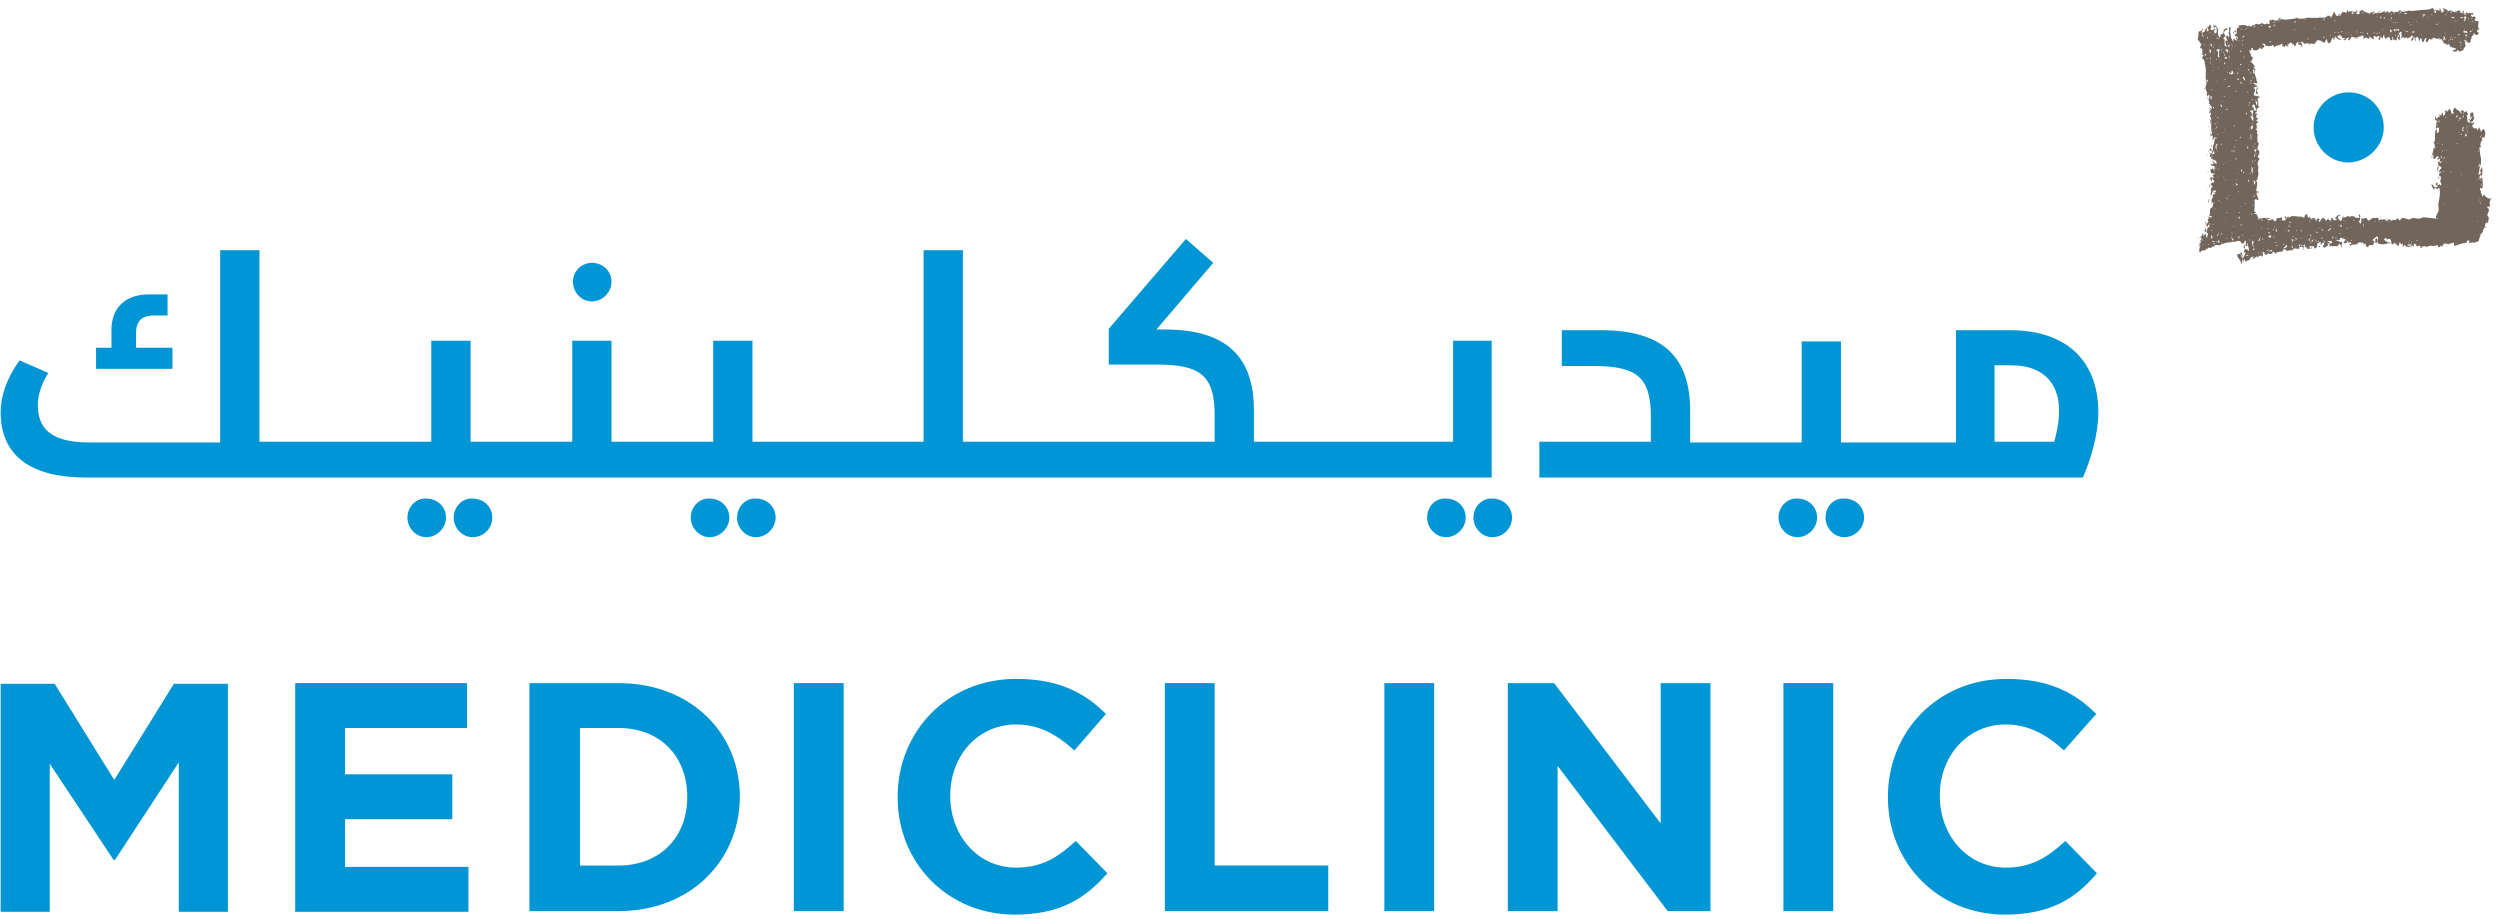
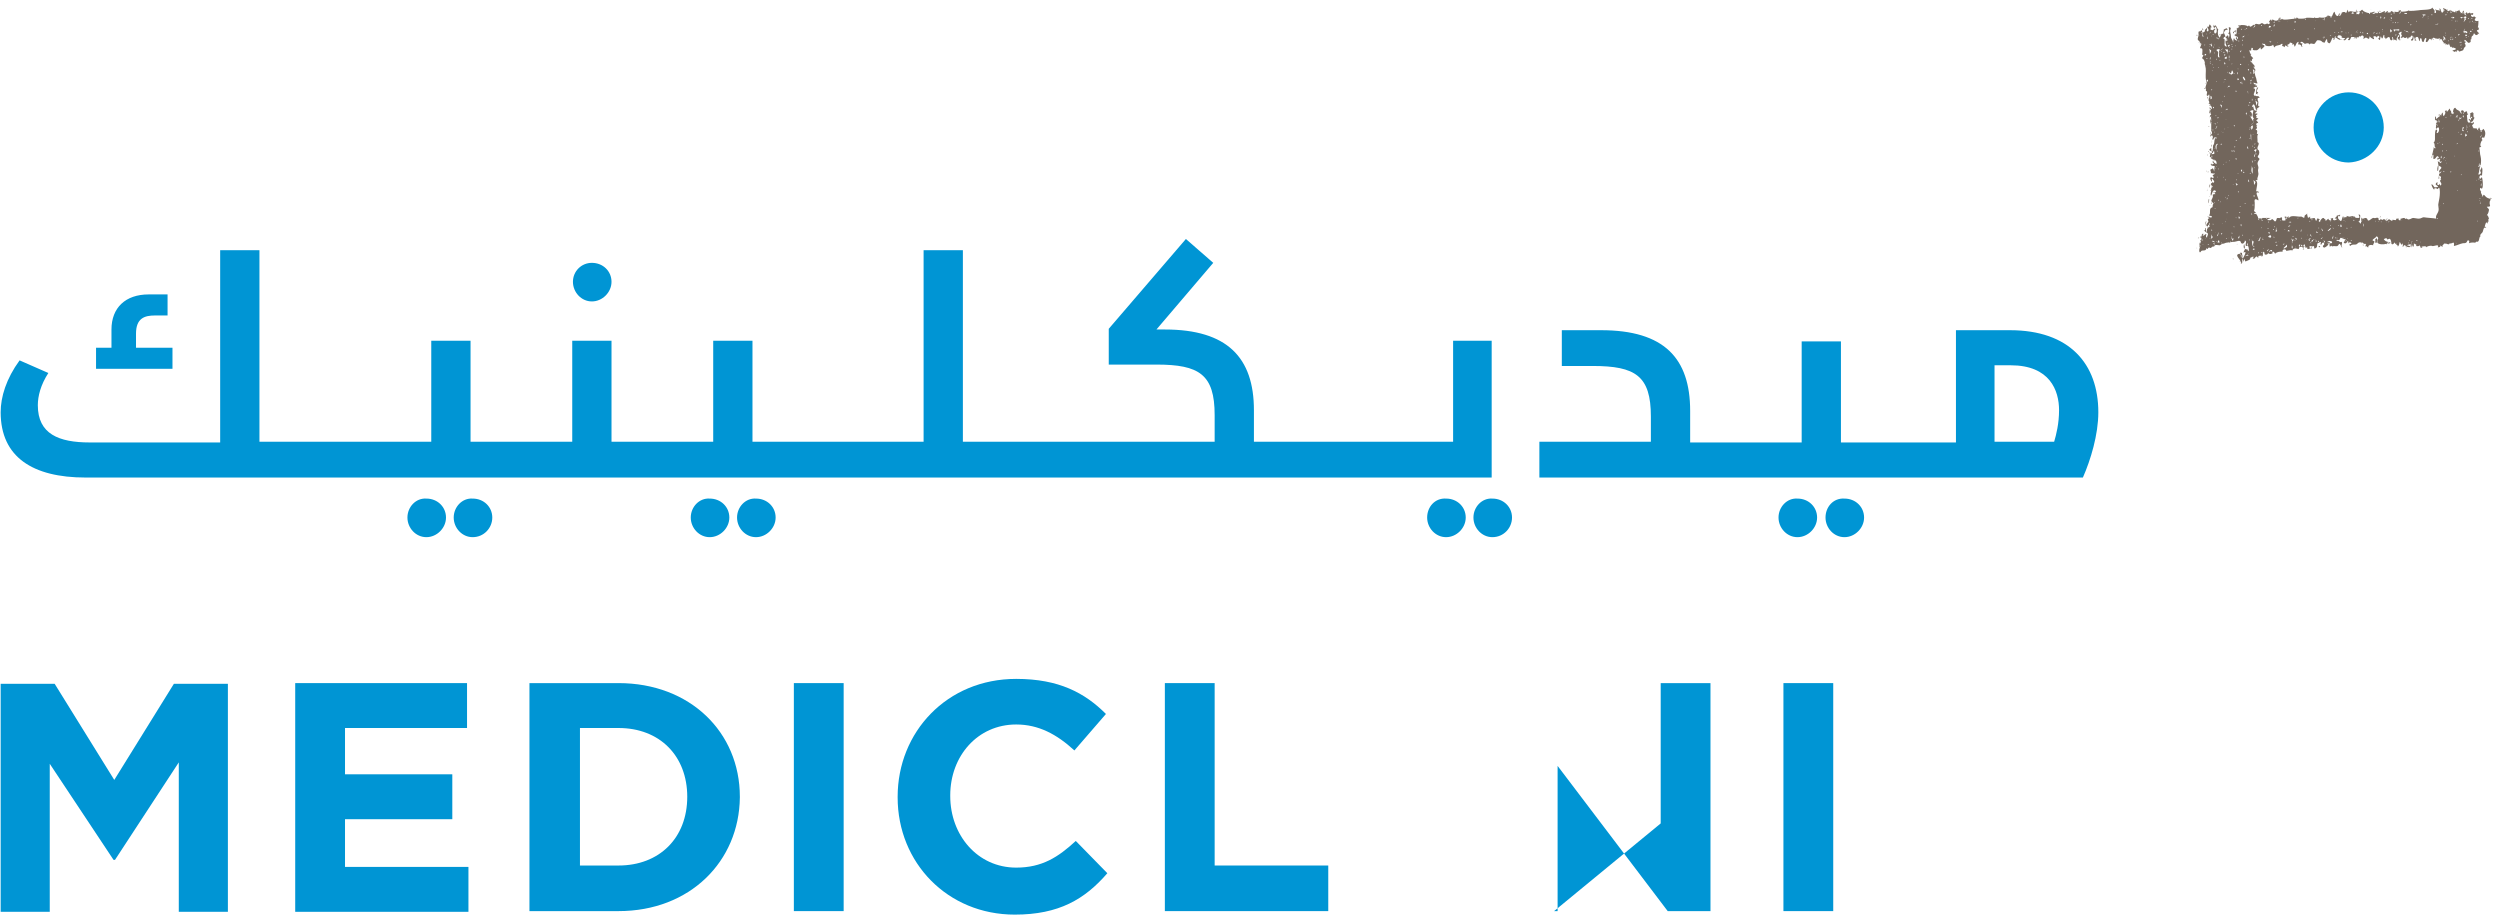
<svg xmlns="http://www.w3.org/2000/svg" width="223" height="82" viewBox="0 0 223 82" fill="none">
-   <path d="M220.452 9.929C220.388 9.865 220.388 9.865 220.452 9.929Z" fill="#72665C" />
  <path d="M211.442 0.792C211.505 0.855 211.505 0.855 211.505 0.918C211.505 0.918 211.505 0.855 211.442 0.792Z" fill="#72665C" />
  <path d="M212.381 19.315C212.318 19.315 212.318 19.316 212.256 19.378C212.318 19.378 212.381 19.378 212.381 19.315Z" fill="#72665C" />
  <path d="M221.515 17.376C221.453 17.752 221.453 17.439 221.327 17.251C221.327 17.251 221.265 17.126 221.327 17.126C221.265 17.001 221.14 16.875 221.265 16.75C221.578 17.126 221.453 15.937 221.39 15.812C221.327 15.812 221.265 15.999 221.202 15.937C221.077 15.812 221.265 15.499 221.39 15.686C221.39 15.624 221.515 14.873 221.327 14.935C221.39 15.061 221.14 15.186 221.265 15.311C221.39 15.499 221.077 15.624 221.077 15.561C221.077 15.436 221.14 15.373 221.14 15.248C221.14 15.186 221.202 14.81 221.265 14.81C221.202 14.748 221.14 14.935 221.077 14.873C221.015 14.81 221.202 14.685 221.265 14.748C221.327 14.497 221.327 14.185 221.265 13.934C221.202 13.809 221.202 13.183 221.14 13.183C221.202 13.121 221.327 13.121 221.327 13.058C221.14 13.058 221.327 12.495 221.453 12.495L221.39 12.432C221.327 12.307 221.453 12.182 221.578 12.307C221.703 12.057 221.765 11.744 221.515 11.493C221.202 11.932 221.202 11.368 221.14 11.368C221.077 11.368 221.015 11.806 220.952 11.493C220.827 11.368 220.764 11.556 220.639 11.368C220.639 11.431 220.639 11.431 220.577 11.493C220.639 11.368 220.514 11.243 220.514 11.181C220.514 11.118 220.827 10.993 220.577 10.868C220.639 11.118 220.201 10.93 220.577 10.805C220.577 10.805 220.702 10.492 220.764 10.492C220.577 10.555 220.639 10.179 220.639 10.054L220.577 10.117C220.577 10.117 220.577 9.992 220.514 9.992C220.514 10.054 220.264 10.117 220.327 10.179C220.389 10.054 220.327 10.555 220.327 10.555C220.514 10.305 220.389 10.617 220.389 10.743C220.327 10.68 220.327 10.68 220.327 10.617C220.327 10.617 220.139 10.68 220.201 10.68C220.264 10.68 220.327 10.805 220.327 10.868C220.327 10.805 220.452 10.93 220.327 10.93V10.868C220.327 10.93 220.327 10.93 220.264 10.93C220.076 10.993 220.076 10.617 220.076 10.555C220.076 10.492 220.014 10.242 220.076 10.242C220.076 10.242 220.264 10.179 220.076 10.117C220.014 10.117 220.139 9.992 220.014 9.929C219.889 9.929 219.763 10.179 219.763 9.867C219.701 9.929 219.638 9.804 219.576 9.804C219.638 9.866 219.451 9.992 219.451 10.054C219.451 9.929 219.326 9.866 219.2 9.804C219.138 9.804 219.013 9.616 219.013 9.616C218.763 9.616 218.825 10.179 218.763 10.179C218.637 10.179 218.637 9.929 218.637 9.867C218.512 9.929 218.575 9.741 218.512 9.679C218.45 9.741 218.387 9.866 218.262 9.992C218.262 9.804 218.2 9.804 218.074 9.929C218.2 9.992 218.074 10.304 217.949 10.367C217.949 10.242 217.824 10.117 217.949 10.054C217.762 10.054 217.824 10.179 217.762 10.242C217.699 10.305 217.511 10.117 217.511 10.305C217.574 10.242 217.636 10.242 217.636 10.367C217.574 10.367 217.324 10.617 217.324 10.617C217.261 10.555 217.324 10.43 217.261 10.367C217.136 10.555 217.261 10.555 217.199 10.743C217.261 10.68 217.386 10.68 217.324 10.805C217.574 10.868 217.324 10.93 217.261 10.993C217.324 10.93 217.386 11.243 217.261 11.118C217.386 11.243 217.199 11.368 217.324 11.493C217.636 11.055 217.636 11.869 217.386 11.869C217.261 11.869 217.511 11.619 217.324 11.556C217.199 11.556 217.199 11.994 217.199 12.057C217.199 12.182 217.199 12.307 217.199 12.432C217.199 12.557 217.136 12.682 217.073 12.745C217.261 12.808 217.073 13.058 217.261 13.183C217.199 13.308 217.136 13.183 217.073 13.121C217.136 13.183 216.886 13.997 216.886 14.059C217.011 14.122 216.886 13.871 217.011 13.809C217.136 13.746 217.011 14.122 217.073 14.184C217.261 14.184 217.261 14.059 217.324 13.997C217.511 13.746 217.637 14.31 217.449 14.059C217.386 14.122 217.449 14.247 217.386 14.247C217.511 14.247 217.574 14.122 217.699 14.184C217.574 14.247 217.636 14.372 217.636 14.435C217.574 14.56 217.511 14.372 217.449 14.372L217.511 14.748C217.386 14.81 217.386 15.311 217.449 15.248C217.511 15.248 217.511 14.81 217.511 14.748C217.574 14.81 217.762 14.873 217.762 14.935C217.824 14.998 217.574 15.186 217.574 15.248C217.574 15.436 217.574 15.624 217.511 15.937C217.699 15.999 217.449 15.561 217.636 15.686C217.824 15.812 217.699 15.937 217.699 15.937C217.762 15.999 217.637 15.999 217.762 15.999C217.449 16.187 217.949 16.312 217.699 16.563C217.449 16.187 217.699 16.563 217.449 16.5C217.386 16.437 217.386 16.375 217.449 16.312C217.386 16.187 217.261 16.375 217.261 16.438C217.261 16.5 217.636 16.688 217.386 16.688C217.324 16.688 217.199 16.75 217.136 16.688C217.074 16.625 217.011 16.438 216.886 16.438C216.886 16.563 217.011 16.813 217.136 16.938C217.074 16.688 217.386 16.813 217.449 16.875C217.637 16.5 217.636 17.063 217.636 17.188C217.636 17.501 217.574 17.814 217.511 18.127C217.449 18.378 217.574 18.565 217.511 18.815C217.449 19.066 217.199 19.254 217.324 19.504C216.948 19.441 216.573 19.441 216.198 19.379C216.073 19.379 215.947 19.504 215.76 19.504C215.572 19.504 215.384 19.441 215.259 19.441C215.134 19.441 215.009 19.567 214.884 19.567C214.759 19.629 214.696 19.441 214.634 19.504C214.446 19.567 214.571 19.441 214.446 19.441C214.321 19.441 214.258 19.504 214.133 19.504C214.133 19.817 214.008 19.566 213.946 19.629C214.008 19.441 213.946 19.504 213.758 19.504C213.695 19.692 213.758 19.629 213.633 19.629C213.57 19.629 213.445 19.629 213.445 19.567C213.383 19.817 213.257 19.629 213.132 19.567C213.007 19.504 213.007 19.817 212.757 19.629C212.757 19.629 213.07 19.504 212.945 19.504C212.882 19.504 212.82 19.566 212.757 19.629C212.694 19.504 212.569 19.504 212.569 19.629C212.507 19.566 212.382 19.629 212.382 19.504C212.319 19.567 212.319 19.692 212.194 19.629C212.131 19.566 212.194 19.441 212.131 19.441C212.006 19.379 211.881 19.504 211.756 19.441C211.568 19.379 211.318 19.817 211.193 19.629C211.193 19.566 211.13 19.441 211.005 19.441C210.88 19.441 210.693 19.629 210.63 19.379C210.63 19.441 210.63 19.942 210.567 19.942C210.505 19.942 210.442 19.754 210.38 19.754C210.505 19.566 210.442 19.942 210.505 19.567C210.505 19.379 210.63 19.128 210.38 19.128C210.38 19.191 210.567 19.441 210.38 19.441C210.38 19.441 209.879 19.441 210.129 19.379C209.942 19.254 209.817 19.253 209.629 19.316C209.441 19.379 209.379 19.128 209.254 19.379C209.191 19.379 209.129 19.379 209.129 19.316C209.129 19.379 209.129 19.441 209.066 19.504C209.003 19.066 208.941 19.441 208.878 19.629C208.816 19.817 208.691 19.629 208.628 19.567C208.503 19.441 208.566 19.441 208.566 19.254C208.628 19.254 208.628 19.316 208.691 19.316C208.628 19.316 208.753 19.191 208.753 19.191C208.753 19.066 208.503 19.316 208.44 19.191C208.503 19.316 208.315 19.379 208.253 19.504C208.315 19.504 208.44 19.441 208.44 19.567C208.315 19.692 208.003 19.692 208.128 19.441L207.877 19.504C208.128 19.754 207.69 19.692 207.69 19.504C207.69 19.504 207.439 19.692 207.502 19.692C207.439 19.692 207.377 19.629 207.439 19.567C207.314 19.567 207.314 19.441 207.252 19.441C207.064 19.441 207.002 19.692 206.876 19.817C206.814 19.754 206.814 19.629 206.939 19.567C206.876 19.567 206.751 19.441 206.689 19.504L206.626 19.692C206.501 19.692 206.564 19.504 206.438 19.441C206.313 19.441 205.938 19.629 206.063 19.316L205.876 19.441C205.876 19.379 205.75 19.128 205.813 19.003C205.75 19.191 205.563 19.128 205.563 19.316C205.563 19.566 205.375 19.316 205.25 19.316C205.062 19.379 204.312 19.128 204.186 19.441C204.061 19.379 204.312 19.316 204.061 19.316C204.186 19.441 203.936 19.504 203.936 19.379C203.936 19.316 203.874 19.316 203.811 19.316C203.749 19.379 203.874 19.504 203.874 19.629C203.874 19.692 203.561 19.692 203.561 19.629C203.561 19.566 203.561 19.504 203.561 19.441C203.561 19.379 203.436 19.379 203.436 19.379C203.436 19.504 203.311 19.441 203.185 19.441C202.998 19.441 203.123 19.692 202.935 19.754C202.873 19.754 202.685 19.441 202.622 19.567C202.622 19.692 202.31 19.629 202.247 19.629C202.31 19.504 202.435 19.504 202.56 19.441C202.31 19.441 202.059 19.441 201.809 19.441C201.747 19.441 201.434 19.504 201.434 19.504C201.434 19.316 201.309 19.191 201.246 19.066C201.184 19.128 201.058 19.066 201.058 19.003C201.058 19.003 201.184 19.003 201.246 19.003C201.184 18.941 201.121 18.878 201.058 18.815C201.121 18.628 201.121 18.44 201.121 18.252V18.127C201.121 18.127 201.121 18.127 201.121 18.064C201.058 17.752 201.184 17.689 201.434 17.877C201.559 17.752 200.996 17.001 201.496 17.188C201.496 17.063 201.371 17.063 201.246 17.063C201.246 16.875 201.496 16.125 201.184 16.125C201.246 16.062 201.309 16.062 201.371 16.062C201.309 15.874 201.434 15.749 201.434 15.624C201.496 15.436 201.371 15.311 201.434 15.061C201.496 14.873 201.371 14.748 201.371 14.56C201.371 14.435 201.559 14.184 201.559 14.184C201.496 14.059 201.309 14.059 201.434 13.872C201.559 13.746 201.559 13.434 201.434 13.371C201.184 13.183 201.684 12.808 201.371 12.683C201.371 12.62 201.371 12.557 201.371 12.495C201.371 12.307 201.309 12.119 201.434 11.931C201.121 12.057 201.559 11.619 201.184 11.556C201.246 11.494 201.309 11.494 201.309 11.431C201.371 11.368 201.184 11.243 201.371 11.181C201.184 11.243 201.246 10.868 201.434 10.993C201.434 10.93 201.309 10.743 201.246 10.743C201.246 10.743 201.496 10.555 201.434 10.555C201.309 10.555 201.184 10.492 201.309 10.367C201.121 10.304 201.309 10.242 201.371 10.179C201.434 10.117 201.121 10.117 201.121 10.117C201.121 10.117 201.496 9.804 201.246 9.867C201.059 9.929 200.996 9.616 200.996 9.491C200.746 9.741 200.996 9.053 201.121 9.428C201.184 9.553 201.184 9.866 201.371 9.804C201.184 9.679 201.496 9.616 201.559 9.491C201.309 9.491 201.496 9.241 201.434 9.053C201.371 8.928 201.309 8.677 201.559 8.74C201.496 8.49 201.309 8.615 201.184 8.552C201.246 8.552 201.184 8.239 201.371 8.427C201.371 8.302 201.309 8.364 201.434 8.239C201.184 8.177 201.371 7.989 201.434 7.801C201.309 7.739 201.246 8.052 201.246 8.177C201.246 8.177 201.246 8.74 201.058 8.49C200.933 8.364 201.371 7.926 200.996 7.864C200.933 7.864 201.371 7.614 201.246 7.801C201.309 7.801 201.371 7.614 201.309 7.614C201.309 7.614 201.246 7.614 201.246 7.676C201.184 7.614 201.184 7.551 201.184 7.488C200.996 7.614 201.058 7.363 200.996 7.363C201.058 7.363 201.309 7.488 201.371 7.426C201.246 7.175 201.309 7.05 201.184 6.8C201.121 6.612 201.121 6.362 201.184 6.237C201.184 6.174 200.933 5.986 201.058 5.924C201.121 5.924 201.121 5.986 201.121 6.049C201.184 5.986 201.121 5.861 200.996 5.736C200.933 5.674 200.871 5.611 200.871 5.548C200.871 5.486 200.871 5.423 200.871 5.361C200.871 5.235 200.996 5.173 200.996 5.235C200.996 5.11 200.558 4.923 200.871 4.797C200.683 4.923 200.683 4.547 200.621 4.484C200.621 4.484 200.808 4.547 200.808 4.484C200.808 4.422 200.808 4.172 200.933 4.297C201.059 4.359 200.808 4.422 201.058 4.484C201.121 4.484 201.246 4.484 201.309 4.484C201.371 4.484 201.559 4.297 201.622 4.234C201.684 4.234 201.622 4.359 201.684 4.422C201.684 4.422 201.997 4.172 201.997 4.109C201.997 3.984 201.684 3.984 201.809 3.859C201.747 3.921 202.059 3.921 202.059 3.921C201.934 4.172 202.685 4.172 202.748 3.984C202.81 4.046 202.81 4.172 202.873 4.234C202.998 3.984 203.311 4.109 203.498 3.921C203.623 3.859 203.623 3.984 203.561 4.046C203.561 4.172 203.811 4.109 203.811 4.234C203.811 4.234 203.811 4.046 203.874 4.046C204.186 4.297 204.186 4.046 203.999 4.046C204.061 3.921 204.249 3.984 204.249 3.796C204.312 3.796 204.624 3.859 204.437 3.984C204.499 3.984 204.562 3.984 204.624 3.921C204.624 3.984 204.624 4.046 204.687 4.172C204.812 4.046 204.812 3.734 205.062 3.734C205 3.796 205 3.859 205 3.984C205.062 3.921 205.187 3.984 205.25 4.046C205.375 4.172 205.125 4.234 205.438 4.109C205.25 4.172 205.375 3.921 205.375 3.859C205.25 3.859 205.312 3.921 205.187 3.796C205.375 3.608 205.438 3.859 205.625 3.921C205.625 3.859 206.001 3.796 206.001 3.984C206.126 3.733 206.376 4.046 206.501 3.859C206.689 3.608 206.626 3.546 206.939 3.608C207.189 3.671 207.064 3.796 207.377 3.796C207.377 3.733 207.502 3.483 207.565 3.483C207.627 3.608 207.502 3.734 207.752 3.859C207.877 3.921 208.003 3.421 208.065 3.358C208.19 3.421 208.19 3.421 208.128 3.546C208.315 3.608 208.19 3.295 208.315 3.233C208.378 3.233 208.315 3.358 208.315 3.358C208.44 3.358 208.503 3.483 208.691 3.546C208.878 3.608 209.129 3.483 208.753 3.546C208.816 3.358 208.315 3.421 208.566 3.17C208.628 3.108 208.941 3.17 208.878 3.296C208.816 3.421 209.129 3.358 209.191 3.421C209.129 3.483 209.066 3.546 209.003 3.546C209.254 3.734 209.254 3.358 209.441 3.358C209.692 3.358 209.379 3.546 209.441 3.546C209.629 3.734 209.692 3.296 209.754 3.296C209.817 3.296 210.192 3.295 210.129 3.358C210.067 3.358 210.067 3.358 210.067 3.296C210.004 3.358 210.004 3.358 209.942 3.421C210.13 3.483 209.942 3.17 210.192 3.483C210.192 3.421 210.192 3.358 210.255 3.296C210.317 3.358 210.317 3.358 210.38 3.358C210.317 3.358 210.505 3.108 210.567 3.296C210.567 3.17 210.755 3.108 210.818 3.233C210.88 3.295 210.818 3.358 210.818 3.483C211.005 3.358 211.005 3.295 211.193 3.421C211.381 3.546 211.318 3.358 211.381 3.233C211.443 3.358 211.568 3.421 211.693 3.483C211.819 3.546 211.756 3.358 211.693 3.296C211.756 3.17 212.006 3.233 212.006 3.358C212.069 3.295 212.069 3.108 212.194 3.233C212.319 3.295 212.194 3.421 212.131 3.421C212.382 3.796 212.256 3.358 212.382 3.233C212.382 3.233 212.444 3.483 212.507 3.421C212.569 3.358 212.569 3.233 212.632 3.108C212.757 3.17 212.632 3.295 212.694 3.358C212.694 3.358 212.882 3.358 212.757 3.483C212.82 3.546 213.132 3.045 213.195 3.483C213.195 3.546 213.32 3.671 213.383 3.546C213.508 3.483 213.257 3.358 213.445 3.296C213.445 3.421 213.508 3.483 213.508 3.608C213.695 3.421 213.57 3.608 213.82 3.608C213.695 3.421 213.883 3.295 213.946 3.108C214.133 3.358 213.82 3.233 213.883 3.421C214.008 3.608 214.071 3.671 214.196 3.483C214.133 3.483 214.133 3.608 214.071 3.546C214.008 3.483 214.008 3.483 214.071 3.421C214.133 3.421 214.071 3.045 213.946 2.983C214.008 2.92 214.321 2.67 214.196 2.983C214.133 3.045 214.196 3.108 214.258 3.108C214.258 3.17 214.196 3.233 214.196 3.296C214.133 3.546 214.321 3.296 214.383 3.296C214.446 3.421 214.634 3.421 214.696 3.296C214.759 3.546 214.821 3.483 214.884 3.296C215.009 3.483 215.009 3.17 215.134 3.17C215.322 3.17 215.134 3.608 215.072 3.483C215.072 3.608 215.072 3.671 215.197 3.608C215.322 3.546 215.259 3.295 215.322 3.233C215.322 3.358 215.447 3.483 215.384 3.608C215.447 3.608 215.51 3.608 215.572 3.671C215.51 3.608 215.322 3.358 215.572 3.296C215.76 3.233 215.76 3.671 215.822 3.671C215.885 3.608 215.822 3.358 215.947 3.421C216.073 3.421 215.947 3.796 216.198 3.734C216.198 3.734 216.323 3.17 216.448 3.483C216.448 3.421 216.26 3.859 216.51 3.734C216.636 3.671 216.698 3.233 216.886 3.608C216.886 3.608 216.886 3.421 216.948 3.421C217.073 3.421 216.948 3.608 217.073 3.546C217.073 3.483 217.011 3.483 217.011 3.421C217.073 3.233 217.261 3.546 217.386 3.421C217.449 3.546 217.511 3.421 217.574 3.421C217.699 3.358 217.574 3.546 217.636 3.608C217.762 3.17 217.887 3.859 218.012 3.796C217.887 3.921 218.074 3.859 218.137 3.859C218.2 4.172 218.137 3.984 218.262 3.921C218.325 4.046 218.387 4.046 218.45 3.859C218.45 3.984 218.575 4.109 218.575 4.234C218.575 4.172 218.637 4.172 218.7 4.172C218.7 4.234 218.7 4.297 218.825 4.234C218.825 4.234 218.95 4.297 219.013 4.297C219.201 4.484 218.763 4.422 218.763 4.547C218.888 4.547 219.013 4.735 219.013 4.547C219.263 4.797 219.013 4.547 219.2 4.484C219.263 4.484 219.388 4.547 219.326 4.61C219.388 4.61 219.701 4.484 219.701 4.484C219.764 4.422 219.763 4.297 219.826 4.234C219.951 4.172 219.951 4.046 219.889 3.921C219.763 3.796 220.014 3.796 219.951 3.734C219.951 3.671 219.826 3.796 219.826 3.608C219.826 3.421 220.139 3.796 220.139 3.796C220.201 3.859 220.389 3.796 220.389 3.671C220.327 3.421 220.452 3.608 220.452 3.421C220.452 3.358 220.452 3.233 220.577 3.17C220.639 3.17 220.639 2.92 220.702 2.983C220.827 3.108 220.827 3.17 220.952 3.108C221.015 3.108 221.015 3.108 221.015 3.045C221.015 2.92 221.14 3.045 221.14 3.045C221.14 2.857 220.89 2.857 220.952 2.67C221.077 2.795 221.202 2.482 221.015 2.419C221.077 2.357 221.077 1.919 221.077 1.856C221.077 1.856 220.89 1.919 220.827 1.856C220.639 1.794 220.827 1.606 220.89 1.543C220.702 1.606 220.827 1.418 220.639 1.481C220.514 1.606 220.327 1.355 220.452 1.293C220.514 1.418 220.702 1.23 220.577 1.168C220.577 1.168 220.389 1.168 220.389 1.23C220.327 1.105 220.326 1.105 220.201 1.168C220.014 1.293 220.139 1.105 220.014 1.105C219.951 1.105 219.951 1.23 219.889 1.23C219.763 1.105 219.889 1.293 219.701 1.168C219.701 1.168 219.826 1.042 219.763 0.98C219.701 0.855 219.638 1.168 219.638 1.168C219.576 1.23 219.326 0.98 219.388 0.855C219.263 1.043 219.138 0.917 218.95 1.105C218.888 0.98 218.7 1.105 218.7 0.917C218.637 0.98 218.637 1.043 218.637 1.043C218.575 1.105 218.575 0.855 218.637 0.855C218.575 0.917 218.325 1.042 218.325 0.98C218.325 0.917 218.012 0.667 218.074 0.855C218.012 0.792 218.074 0.667 217.949 0.73C217.887 0.855 218.012 0.855 218.074 0.917C217.949 0.917 217.887 1.293 217.762 1.043C217.762 1.043 217.699 0.667 217.574 0.792C217.574 0.792 217.636 0.917 217.699 0.917C217.574 0.98 217.449 0.855 217.261 0.917C217.324 0.98 217.324 1.293 217.136 1.105C217.261 0.917 217.011 0.792 216.948 0.667C216.948 0.917 216.01 0.855 215.76 0.917C215.697 0.917 214.821 1.043 214.821 0.917C214.821 1.043 214.258 1.043 214.196 1.043C214.133 0.855 214.071 0.855 213.946 1.043C213.82 1.105 213.695 1.043 213.57 1.043C213.57 1.043 213.633 1.105 213.57 1.105C213.57 1.105 213.32 0.98 213.257 0.98C213.32 1.168 213.07 1.105 212.945 1.105C213.132 0.917 212.882 0.98 212.82 1.105C212.632 1.105 212.694 1.23 212.757 0.98C212.507 1.042 212.444 1.168 212.194 1.168C212.194 0.917 212.131 1.168 212.069 0.98C212.069 1.042 212.131 1.105 212.131 1.168C212.006 1.168 211.944 1.23 211.944 1.105C211.881 1.23 211.756 1.23 211.631 1.23C211.631 1.105 211.881 1.168 211.819 1.043C211.631 1.043 211.568 1.168 211.443 1.105C211.381 1.293 211.318 1.293 211.318 1.168C211.193 1.168 210.88 1.042 210.818 0.98C210.692 0.917 210.755 0.792 210.63 0.917C210.505 1.043 210.38 1.043 210.255 1.105C210.255 1.043 210.192 0.98 210.192 0.855C210.129 0.917 210.129 0.917 210.192 0.98C210.192 1.105 209.942 1.043 209.879 1.043C209.879 1.043 209.566 0.917 209.504 1.105C209.504 1.105 209.379 0.855 209.441 0.855C209.379 0.855 209.316 1.168 209.254 1.168C209.191 0.98 208.816 1.105 208.878 1.168C208.816 1.293 208.816 1.418 208.628 1.418C208.628 1.418 208.816 1.23 208.628 1.23C208.565 1.668 208.253 1.293 208.253 1.043C208.065 1.105 208.065 1.606 207.877 1.481C207.815 1.418 207.69 1.355 207.565 1.418C207.565 1.606 206.939 1.606 206.939 1.543C206.814 1.606 206.689 1.606 206.501 1.606C206.564 1.606 206.501 1.543 206.438 1.543C206.438 1.606 206.438 1.606 206.438 1.606C206.313 1.606 205.75 1.543 205.688 1.606C205.563 1.668 205.375 1.668 205.187 1.668C205 1.668 205 1.668 204.875 1.543C204.749 1.856 204.749 1.481 204.624 1.606C204.687 1.606 204.687 1.606 204.687 1.668C204.437 1.668 203.623 1.856 203.561 1.668C203.498 1.794 203.248 1.731 203.311 1.668C203.311 1.668 203.373 1.668 203.436 1.668C203.436 1.543 203.373 1.543 203.311 1.606C203.185 1.668 203.311 1.731 203.185 1.793C202.998 1.919 202.873 1.794 202.685 1.731C202.685 1.856 202.685 1.794 202.56 1.856C202.622 1.794 202.622 1.794 202.56 1.731C202.497 1.794 202.435 1.856 202.372 1.981C202.435 1.981 202.435 1.981 202.497 2.044C202.435 2.106 202.435 2.106 202.372 2.169C202.185 1.981 202.059 2.294 201.872 2.106C201.684 1.981 201.684 2.169 201.496 2.169C201.371 2.169 201.184 2.044 201.121 2.232C200.996 2.106 200.808 2.482 200.683 2.357C200.558 2.232 200.683 2.232 200.495 2.357C200.37 2.232 200.12 2.232 199.932 2.232C199.807 2.294 199.745 2.232 199.62 2.294C199.745 2.419 199.87 2.357 199.62 2.482C199.432 2.607 199.557 2.92 199.495 3.108C199.495 2.983 199.369 2.857 199.432 2.67C199.369 2.732 199.057 2.92 199.244 2.983C199.307 2.67 199.369 2.857 199.495 2.983C199.432 3.045 199.182 3.108 199.432 3.233C199.495 3.233 199.557 3.296 199.62 3.296C199.62 3.296 199.62 3.546 199.557 3.483C199.495 3.421 199.557 3.358 199.495 3.296C199.307 3.483 199.62 3.546 199.557 3.608C199.495 3.671 199.244 3.483 199.307 3.421C199.182 3.358 199.244 3.733 199.182 3.796C199.182 3.546 198.994 3.483 198.994 3.233C198.994 3.045 198.931 2.92 198.931 2.795C198.931 2.545 199.119 2.482 198.806 2.419C198.806 2.607 198.932 2.857 198.744 2.983C198.994 3.045 198.806 3.421 198.681 3.483C198.431 3.608 198.494 3.859 198.619 4.109C198.681 4.234 198.368 4.109 198.431 3.921C198.431 3.734 198.494 3.483 198.306 3.421C198.368 3.358 198.431 3.233 198.494 3.296C198.556 3.358 198.619 3.483 198.681 3.483C198.806 3.421 198.806 3.295 198.744 3.17C198.619 3.108 198.619 3.358 198.494 3.296C198.556 3.296 198.369 2.92 198.369 2.92C198.431 2.795 198.494 2.607 198.681 2.67C198.744 2.545 198.556 2.545 198.556 2.482C198.556 2.607 198.431 2.607 198.369 2.607C198.369 2.732 198.306 2.92 198.306 3.045C198.118 2.857 198.056 3.358 197.993 3.358C197.805 3.17 197.805 2.857 197.868 2.607C197.743 2.607 197.68 2.044 197.493 2.357C197.493 2.294 197.43 2.232 197.43 2.169C197.43 2.294 197.43 2.419 197.493 2.482C197.555 2.482 197.618 2.419 197.618 2.357C197.743 2.482 197.805 2.92 197.618 2.983C197.493 3.045 197.43 2.607 197.618 2.67C197.555 2.67 197.618 2.482 197.555 2.544C197.493 2.607 197.493 2.67 197.43 2.607C197.43 2.795 197.242 2.607 197.18 2.67C197.18 2.607 197.18 2.294 197.242 2.482C197.305 2.357 197.18 2.294 197.117 2.169C197.055 2.232 197.055 2.294 196.992 2.419C196.93 2.357 196.93 2.357 196.867 2.419C196.992 2.482 197.055 2.795 196.93 2.795C196.742 2.795 196.93 2.607 196.867 2.482C196.805 2.545 196.742 2.607 196.679 2.67C196.679 2.732 196.679 2.795 196.679 2.795C196.617 2.857 196.492 2.857 196.492 2.983C196.492 2.92 196.367 2.732 196.429 2.732C196.617 2.607 196.492 2.607 196.429 2.482C196.492 2.607 196.492 2.857 196.304 2.67C196.367 2.795 196.304 2.795 196.179 2.795C196.054 2.795 196.116 3.045 196.116 3.108C196.116 3.233 195.991 3.483 196.054 3.546C196.116 3.671 196.304 3.734 196.242 3.859C196.179 3.796 196.116 3.796 196.116 3.734C196.116 3.921 196.304 3.796 196.367 3.921C196.367 3.984 196.242 4.234 196.242 4.297C196.242 4.297 196.429 4.297 196.429 4.359C196.492 4.422 196.429 4.86 196.429 4.923C196.554 4.797 196.554 4.985 196.492 5.048C196.429 5.173 196.367 5.173 196.554 5.298C196.617 5.361 196.679 5.548 196.679 5.673C196.679 5.799 196.742 5.986 196.742 6.049C196.804 6.424 196.679 6.862 196.805 7.238C196.867 7.363 196.804 7.551 196.742 7.739C196.679 7.926 196.867 7.989 196.742 8.114C197.055 8.114 196.679 8.552 196.93 8.552C196.992 8.552 196.992 8.427 197.055 8.427C197.117 8.552 197.055 9.053 196.93 8.615C196.805 8.803 197.242 9.116 196.992 9.241C197.368 9.303 197.055 9.303 197.055 9.428C197.305 9.241 197.43 10.054 197.117 9.554C197.055 9.616 197.18 9.929 197.18 9.992C197.18 10.054 197.18 10.179 197.242 10.242C197.117 10.242 197.117 10.367 197.117 10.492C197.242 10.179 197.242 10.68 197.242 10.743C197.242 10.993 197.242 11.181 197.242 11.493C197.18 11.744 197.43 11.806 197.242 11.994C197.055 12.182 197.117 12.245 197.305 12.057C197.368 12.119 197.43 12.245 197.368 12.37C197.242 12.057 197.305 12.307 197.368 12.432C197.368 12.495 197.368 12.495 197.368 12.495L197.43 12.432C197.493 12.307 197.493 12.182 197.618 12.307C197.555 12.307 197.555 12.37 197.555 12.432C197.493 12.557 197.555 12.808 197.43 12.933C197.368 12.995 197.43 13.559 197.305 13.496C197.305 13.434 197.305 13.371 197.305 13.308C197.242 13.496 197.368 13.746 197.242 13.872C197.242 13.934 197.305 13.934 197.305 13.872C197.368 13.934 197.305 14.059 197.305 14.122C197.305 14.247 197.493 14.247 197.618 14.31C197.743 14.372 197.743 14.685 197.68 14.623C197.68 14.623 197.43 14.497 197.43 14.372C197.43 14.247 197.368 14.372 197.368 14.435C197.368 14.56 197.43 14.498 197.493 14.56C197.493 14.56 197.242 14.81 197.242 14.56C197.117 14.748 197.305 14.81 197.555 14.81C197.493 14.935 197.555 15.123 197.493 15.311C197.493 15.186 197.43 15.061 197.368 14.998C197.305 15.123 197.242 15.061 197.18 15.123C197.117 15.248 197.305 15.373 197.18 15.436L197.555 15.499C197.555 15.561 197.368 15.561 197.368 15.686C197.43 15.686 197.493 15.812 197.43 15.874C197.43 15.937 197.305 15.812 197.242 15.812C197.055 15.812 197.242 16.25 197.305 16.187C197.368 16.125 197.18 15.999 197.368 15.937C197.368 16.062 197.555 16.125 197.493 16.25C197.43 16.375 197.117 16.25 197.242 16.5C197.368 16.75 197.18 16.75 197.242 17.001C197.242 17.001 197.117 17.501 197.242 17.439C197.305 17.376 197.368 16.75 197.68 17.063C197.618 17.126 197.618 17.126 197.555 17.188C197.493 17.188 197.493 17.063 197.43 17.126C197.368 17.126 197.618 17.251 197.618 17.314C197.555 17.314 197.43 17.314 197.368 17.376C197.493 17.627 197.117 17.877 197.305 18.002C197.368 18.065 197.493 18.19 197.43 18.19C197.305 18.315 197.43 18.503 197.305 18.503C196.992 18.628 197.242 19.003 197.055 19.191C196.992 19.254 197.305 19.253 197.305 19.316C197.242 19.504 197.117 19.379 197.117 19.316C197.055 19.379 196.992 19.504 196.93 19.567C196.93 19.567 196.992 19.692 196.992 19.754C196.992 19.817 196.679 20.067 196.867 20.192C197.055 20.255 196.867 19.817 197.117 20.192C197.055 20.192 196.992 20.38 196.93 20.255C196.93 20.255 196.93 20.505 196.867 20.38C196.867 20.505 196.867 20.63 196.867 20.756C196.742 20.568 196.804 20.443 196.742 20.317C196.742 20.317 196.742 20.38 196.679 20.38C196.742 20.442 196.742 20.568 196.554 20.568C196.679 20.568 196.742 20.756 196.867 20.756C197.055 20.881 196.867 21.006 196.867 21.194C196.679 21.131 196.867 20.943 196.742 20.881C196.679 20.881 196.617 21.068 196.492 21.006C196.429 20.943 196.554 20.943 196.554 20.881C196.492 20.756 196.304 21.006 196.429 21.068C196.367 21.068 196.179 21.131 196.242 21.194C196.304 21.131 196.367 21.194 196.367 21.256C196.367 21.381 196.304 21.632 196.242 21.757C196.242 21.694 196.242 21.569 196.242 21.506C196.242 21.569 196.242 21.694 196.179 21.757C196.179 22.07 196.241 21.757 196.304 21.945C196.179 22.007 196.116 22.508 196.242 22.508C196.304 22.508 196.241 22.383 196.304 22.508C196.304 22.195 196.805 22.508 196.805 22.132C196.992 22.32 196.867 22.132 197.055 22.07C197.242 22.258 197.305 21.882 197.493 22.007C197.555 21.757 197.805 21.882 197.993 21.882C198.056 21.882 198.306 21.632 198.369 21.757C198.369 21.694 198.619 21.632 198.744 21.632C198.869 21.569 198.869 21.694 198.931 21.632C199.057 21.569 199.182 21.569 199.307 21.569C199.432 21.569 199.807 21.381 199.87 21.569C199.932 21.882 200.245 21.694 200.245 21.444C200.433 21.569 200.308 21.632 200.308 21.819C200.308 22.07 200.495 21.819 200.558 22.007C200.558 21.945 200.621 22.383 200.621 22.32C200.558 22.257 200.37 22.258 200.245 22.195C200.308 22.195 199.995 22.633 200.183 22.508C200.495 22.32 200.058 23.071 200.058 23.071C200.058 23.008 199.995 22.946 199.932 22.883C199.87 22.883 199.807 22.821 199.932 22.758C199.932 22.695 199.745 22.695 199.807 22.633C199.182 22.695 199.932 23.196 199.87 23.384C199.807 23.321 199.807 23.321 199.745 23.321C199.87 23.384 199.995 23.384 199.87 23.509C200.12 23.572 199.932 23.134 200.058 23.071C200.058 23.196 200.12 23.259 200.12 23.384C200.12 23.259 200.183 23.196 200.183 23.071C200.245 23.134 200.245 23.321 200.308 23.321C200.433 23.259 200.871 23.134 200.683 23.009C200.746 23.009 200.933 22.883 200.996 22.883C201.058 22.946 200.996 23.009 200.933 23.009C200.996 23.134 201.121 23.071 201.184 22.946C201.309 22.821 201.309 22.883 201.434 23.009C201.434 22.946 201.434 22.821 201.496 22.821C201.496 22.821 201.934 22.758 201.684 22.883C201.934 22.883 201.809 22.695 201.872 22.445C201.809 22.383 202.185 22.695 201.997 22.57C201.934 22.695 202.122 22.758 202.185 22.696C202.247 22.696 202.31 22.633 202.31 22.57C202.372 22.633 202.497 22.695 202.622 22.633C202.748 22.57 202.748 22.633 202.685 22.508C202.81 22.383 202.873 22.508 202.935 22.633C203.123 22.445 203.373 22.445 203.623 22.445C203.498 22.257 203.936 22.132 203.936 22.383C203.999 22.383 204.624 22.195 204.437 22.445C204.499 22.132 204.749 22.132 204.937 22.195C205.062 22.258 205.062 22.195 205.062 22.132C205.062 22.007 205.312 22.007 205.375 22.007C205.312 22.132 205.438 22.007 205.438 22.132C205.438 22.257 205.313 22.257 205.563 22.257C205.313 22.257 205.625 21.945 205.438 21.882C205.5 21.819 205.563 21.819 205.563 21.757C205.563 21.882 205.688 22.007 205.625 22.132C205.688 22.007 205.75 22.132 205.813 22.07C205.75 22.383 206.063 22.07 206.188 22.195C206.188 22.132 206.188 22.07 206.188 22.007C206.126 22.07 206.126 22.132 206.063 22.195C205.875 21.757 206.188 22.07 206.376 21.945C206.501 22.007 206.313 22.257 206.564 22.132C206.689 22.07 206.689 21.945 206.689 21.819C206.751 21.569 206.751 21.757 206.876 21.632C207.189 21.444 206.939 21.819 207.002 21.819C207.127 21.882 207.127 21.506 207.189 21.694C207.189 21.506 207.439 21.757 207.252 21.882C207.127 21.945 207.252 22.132 207.377 22.07C207.502 22.007 207.69 21.882 207.69 21.757C207.439 21.757 207.69 21.319 207.69 21.569C207.69 21.694 207.877 21.506 207.815 21.694C207.752 21.882 207.815 21.882 207.815 22.007C207.815 22.007 208.065 21.819 208.002 22.007C208.128 21.882 208.315 22.007 208.503 21.945C208.628 21.882 208.628 21.632 208.753 21.819C208.878 22.007 208.816 22.07 208.941 22.07C208.753 21.882 209.003 21.757 208.878 21.569C208.691 21.694 208.628 21.381 208.44 21.506C208.378 21.256 208.566 21.506 208.691 21.381C208.753 21.319 208.691 21.131 208.941 21.256L209.254 21.381C209.441 21.569 209.003 21.506 209.066 21.632C209.191 21.819 209.379 21.632 209.379 21.506C209.441 21.506 209.441 21.569 209.504 21.569C209.566 21.632 209.629 21.569 209.754 21.694C209.754 21.819 209.441 21.694 209.629 21.945C209.879 21.694 210.129 21.945 210.317 21.694C210.442 21.569 210.567 21.632 210.693 21.632C210.818 21.632 210.818 21.757 210.88 21.757C211.005 21.757 210.943 21.694 211.068 21.819C211.005 21.819 211.005 21.945 211.005 22.007C211.13 21.882 211.13 22.07 211.256 22.07C211.193 21.819 211.568 21.819 211.693 21.882C211.631 21.757 211.881 21.632 211.756 21.506L211.631 21.444C211.631 21.319 211.881 21.256 212.006 21.068C212.319 21.319 211.944 21.381 212.069 21.632C212.131 21.819 212.632 21.819 212.82 21.757C212.882 21.757 213.383 21.694 213.195 21.632C213.007 21.569 212.757 21.569 212.632 21.319C212.694 21.319 212.882 21.194 212.882 21.256C212.945 21.381 212.945 21.381 213.07 21.319C213.257 21.194 213.32 21.632 213.32 21.757C213.32 21.819 213.445 21.694 213.383 21.819C213.508 21.757 213.57 21.694 213.633 21.569C213.508 21.757 213.946 21.819 213.883 22.007C214.133 21.757 213.946 21.319 214.196 21.819C214.258 21.819 214.258 21.819 214.258 21.757C214.383 21.694 214.321 22.007 214.321 22.007C214.321 22.132 214.446 21.819 214.446 21.882C214.509 21.819 214.634 22.007 214.696 21.945C214.696 22.007 214.634 22.007 214.571 22.007C214.696 22.132 214.571 22.07 214.696 22.007C214.696 22.007 215.072 22.132 214.947 21.945L214.696 21.882C214.821 21.819 214.946 21.757 215.072 21.819C215.009 21.882 215.009 22.007 215.072 22.07C215.197 21.506 215.134 22.007 215.259 22.007C215.322 22.007 215.322 21.757 215.322 21.694C215.384 21.819 215.635 21.757 215.509 21.945C215.572 21.945 215.76 22.007 215.822 21.882C215.947 21.945 215.822 22.195 216.073 22.07C216.073 22.007 216.01 22.007 215.947 22.007C216.01 22.007 216.448 21.882 216.448 22.07C216.448 21.945 216.886 21.882 216.948 21.945C217.073 22.007 217.637 21.694 217.449 22.07C217.511 22.07 217.636 22.007 217.699 22.007L217.636 21.945C217.636 21.819 217.887 22.07 217.887 22.007C217.887 21.945 217.887 21.945 217.824 21.945C217.887 21.945 218.074 21.569 218.074 21.757C218.2 21.632 218.45 21.945 218.512 21.694C218.512 21.757 218.763 21.694 218.825 21.632C218.95 21.694 218.888 21.819 218.888 21.945C219.2 21.882 219.388 21.757 219.701 21.694C219.889 21.694 220.014 21.694 220.076 21.506C220.076 21.444 220.139 21.444 220.201 21.444C220.326 21.506 220.201 21.632 220.264 21.694C220.389 21.632 220.452 21.632 220.639 21.632C220.952 21.694 220.764 21.506 220.952 21.569C221.202 21.569 221.077 21.194 221.265 21.068C221.14 20.943 221.453 20.755 221.453 20.693C221.515 20.568 221.515 20.192 221.765 20.317C221.765 20.255 221.703 20.192 221.64 20.255C221.64 20.13 221.765 19.629 221.891 19.942C221.953 19.942 221.828 19.692 222.016 19.754C222.016 19.754 221.89 19.567 221.953 19.567H222.016C222.016 19.504 221.953 19.191 221.828 19.191C221.953 19.066 222.016 18.816 222.016 18.69C222.016 18.628 221.828 18.503 221.828 18.44H221.891C222.141 18.44 222.141 18.377 222.078 18.19V18.064C222.078 18.002 222.078 17.939 222.141 17.877C222.203 17.689 222.078 17.501 222.266 17.752C221.64 17.689 221.703 17.376 221.515 17.376ZM220.514 10.43V10.555C220.389 10.555 220.389 10.367 220.514 10.43ZM217.073 13.684C217.011 13.621 217.073 13.559 217.073 13.684C217.136 13.621 217.073 13.684 217.073 13.684ZM201.371 9.178C201.309 9.241 201.309 9.366 201.246 9.428C201.246 9.303 201.246 9.178 201.184 8.99C201.246 8.99 201.371 9.115 201.371 9.178ZM201.184 8.865C201.309 8.865 201.121 9.053 201.184 8.865V8.865ZM220.827 1.981C220.952 1.919 220.764 2.106 220.827 1.981V1.981ZM220.702 2.106C220.702 2.044 220.702 2.044 220.639 1.981C220.702 1.981 220.702 2.044 220.702 2.106ZM220.514 2.67C220.514 2.545 220.702 2.732 220.514 2.67V2.67ZM220.577 1.856C220.577 1.919 220.514 1.919 220.514 1.981C220.514 1.919 220.452 1.856 220.577 1.856ZM220.514 1.668C220.452 1.731 220.452 1.606 220.452 1.606C220.514 1.606 220.577 1.606 220.514 1.668ZM220.389 1.731C220.389 1.794 220.327 1.731 220.389 1.731C220.389 1.731 220.452 1.731 220.389 1.731ZM220.327 1.919C220.389 1.981 220.327 1.981 220.264 1.981C220.264 1.981 220.327 1.919 220.327 1.919ZM220.389 2.732C220.452 2.732 220.452 2.795 220.452 2.857H220.327C220.327 2.857 220.327 2.795 220.389 2.732ZM219.576 3.984C219.576 4.046 219.513 4.046 219.451 4.046C219.451 3.984 219.513 3.984 219.576 3.984ZM219.451 3.796C219.451 3.733 219.576 3.671 219.576 3.796C219.576 3.796 219.513 3.796 219.451 3.796ZM219.513 4.359C219.513 4.172 219.638 4.359 219.513 4.359V4.359ZM219.951 3.358C219.951 3.233 220.139 3.421 219.951 3.358V3.358ZM219.889 3.233C219.889 3.17 219.951 3.108 219.951 3.045C219.951 3.108 220.014 3.108 220.076 3.108C220.014 3.295 219.951 3.17 219.889 3.233ZM220.264 2.92C220.327 2.92 220.264 3.17 220.264 2.92V2.92ZM220.201 1.668C220.139 1.731 220.139 1.606 220.139 1.606C220.201 1.606 220.264 1.606 220.201 1.668ZM220.139 3.233C220.264 3.233 220.139 3.358 220.139 3.233V3.233ZM220.076 2.92C219.951 3.045 219.951 2.795 219.826 2.92C219.638 2.92 219.826 2.607 219.889 2.544C219.889 2.607 219.763 2.732 219.826 2.795C219.889 2.732 220.139 2.795 220.076 2.92ZM219.763 1.105C219.889 1.23 219.951 1.23 220.014 1.418C219.951 1.293 219.701 1.293 219.763 1.105ZM219.638 1.23C219.576 1.105 219.764 1.293 219.638 1.23V1.23ZM219.889 1.418C219.889 1.481 220.014 1.543 220.014 1.481C219.951 1.793 219.889 1.418 219.951 1.793C219.889 1.731 219.826 1.919 219.763 1.981C219.763 1.856 219.889 1.731 219.826 1.606C219.826 1.543 219.764 1.543 219.701 1.543C219.513 1.606 219.638 1.731 219.451 1.543C219.638 1.481 219.826 1.606 219.889 1.418ZM219.513 1.168C219.576 1.23 219.451 1.23 219.513 1.168C219.451 1.168 219.451 1.105 219.513 1.168ZM219.451 3.608C219.451 3.608 219.388 3.546 219.451 3.608C219.451 3.546 219.513 3.546 219.451 3.608ZM219.451 3.734C219.513 3.796 219.451 3.796 219.388 3.796C219.388 3.796 219.388 3.734 219.451 3.734ZM219.263 3.045C219.263 3.108 219.638 2.982 219.263 3.17V3.045ZM219.013 1.919C219.013 1.919 219.013 1.794 219.075 1.856C219.138 1.856 219.075 1.919 219.013 1.919ZM219.2 1.856V1.919C219.138 1.856 219.138 1.856 219.2 1.856ZM219.013 0.98C219.138 0.917 219.075 1.043 219.138 1.105C219.138 1.105 218.95 1.105 219.013 0.98ZM219.013 2.67C218.95 2.545 219.138 2.732 219.013 2.67V2.67ZM219.013 3.296C219.138 3.296 218.95 3.483 219.013 3.296V3.296ZM218.637 3.546C218.575 3.608 218.575 3.546 218.575 3.483C218.637 3.483 218.7 3.483 218.637 3.546ZM218.7 3.546C218.7 3.546 218.825 3.358 218.825 3.483C218.888 3.483 218.763 3.546 218.7 3.546ZM218.7 3.358C218.637 3.17 218.825 3.358 218.7 3.358V3.358ZM218.763 1.606C218.7 1.418 218.888 1.543 218.95 1.543C218.888 1.543 218.825 1.731 218.763 1.606ZM218.825 1.105L218.763 1.168C218.825 1.168 218.825 1.105 218.825 1.105ZM218.7 1.793C218.825 1.731 218.637 1.919 218.7 1.793V1.793ZM218.637 1.543C218.825 1.481 218.637 1.668 218.637 1.543V1.543ZM218.575 1.105C218.637 1.105 218.637 1.105 218.7 1.105C218.7 1.168 218.637 1.168 218.575 1.168V1.105ZM218.575 3.296C218.575 3.296 218.575 3.483 218.512 3.483C218.575 3.483 218.512 3.233 218.575 3.296ZM218.387 3.608C218.45 3.546 218.45 3.733 218.387 3.671V3.608ZM218.325 0.917C218.262 0.98 218.262 0.917 218.262 0.855C218.262 0.855 218.387 0.855 218.325 0.917ZM218.325 1.168L218.262 1.105C218.325 1.043 218.325 1.105 218.325 1.168ZM218.2 1.355C218.137 1.418 218.137 1.293 218.137 1.293C218.2 1.23 218.262 1.293 218.2 1.355ZM218.2 3.17C218.137 3.17 218.074 3.17 218.137 3.108C218.137 3.17 218.2 3.17 218.2 3.17ZM218.137 2.92V3.045C218.137 2.983 218.074 2.92 218.074 2.857C218.074 2.92 218.074 2.92 218.137 2.92ZM218.074 3.608C218.074 3.483 217.887 3.295 217.949 3.233C218.074 3.295 218.2 3.483 218.074 3.608ZM217.949 0.98C217.887 0.855 218.074 0.98 217.949 0.98V0.98ZM217.949 3.421C218.012 3.421 218.012 3.608 217.949 3.608C217.887 3.671 217.949 3.483 217.949 3.421ZM217.449 2.106C217.386 1.981 217.574 2.106 217.449 2.106V2.106ZM217.386 2.169C217.449 2.169 217.511 2.169 217.449 2.232L217.386 2.169ZM217.261 2.232C217.261 2.232 217.261 2.106 217.324 2.169C217.386 2.169 217.324 2.232 217.261 2.232ZM217.324 0.855C217.261 0.98 217.261 0.98 217.199 0.855H217.324ZM216.948 1.293C217.011 1.355 216.948 1.355 216.886 1.355C216.886 1.293 216.886 1.23 216.948 1.293ZM216.573 1.481C216.698 1.481 216.51 1.606 216.573 1.481V1.481ZM216.573 1.668C216.698 1.606 216.51 1.794 216.573 1.668V1.668ZM216.385 1.293C216.323 1.293 216.323 1.355 216.323 1.418C216.26 1.355 216.26 1.355 216.198 1.355C216.135 1.481 216.198 1.543 216.073 1.606C216.135 1.481 216.198 1.418 216.073 1.293C216.198 1.293 216.323 1.293 216.385 1.293ZM215.947 3.108C215.947 2.92 216.073 3.108 215.947 3.108V3.108ZM215.572 1.919C215.51 1.981 215.509 1.856 215.509 1.856C215.509 1.856 215.572 1.856 215.572 1.919ZM215.259 2.795C215.322 2.795 215.384 2.857 215.447 2.857L215.134 2.92C215.134 2.857 215.197 2.795 215.259 2.795ZM215.009 2.169C215.072 2.169 215.134 2.169 215.072 2.232C215.009 2.294 215.009 2.232 215.009 2.169ZM214.446 2.732C214.446 2.607 214.571 2.732 214.446 2.732V2.732ZM214.821 2.044C214.759 1.856 214.946 2.044 214.821 2.044V2.044ZM214.821 2.92C214.759 2.795 214.571 2.857 214.571 2.732C214.759 2.795 214.821 2.795 214.821 2.92ZM214.696 1.168C214.759 1.293 214.571 1.23 214.509 1.23C214.321 1.105 214.634 1.168 214.696 1.168ZM213.695 3.233C213.695 3.17 213.695 3.108 213.695 3.045C213.82 3.045 213.695 3.233 213.695 3.233ZM213.946 2.857C213.883 2.857 213.883 2.795 213.946 2.857C213.946 2.732 213.946 2.795 213.946 2.857ZM214.133 0.98V1.168C214.071 1.168 214.071 1.23 214.008 1.23C214.071 1.168 214.071 1.042 214.133 0.98ZM213.946 0.917C213.883 0.792 214.071 0.98 213.946 0.917V0.917ZM213.883 1.981C214.008 1.981 213.82 2.169 213.883 1.981V1.981ZM213.633 1.981C213.82 1.981 213.633 2.169 213.633 1.981V1.981ZM214.008 2.607V2.732C213.883 2.732 213.508 2.607 213.633 2.857C213.57 2.795 213.508 2.732 213.508 2.607C213.633 2.67 213.883 2.607 214.008 2.607ZM213.508 1.105C213.633 1.043 213.57 1.23 213.57 1.23C213.508 1.23 213.508 1.168 213.508 1.105ZM213.445 1.981C213.57 1.981 213.383 2.169 213.445 1.981V1.981ZM213.32 1.668C213.257 1.731 213.257 1.543 213.257 1.543C213.383 1.543 213.382 1.668 213.32 1.668ZM213.32 1.293C213.257 1.355 213.257 1.23 213.257 1.23C213.32 1.23 213.382 1.23 213.32 1.293ZM213.257 1.793C213.383 1.731 213.257 1.919 213.257 1.793V1.793ZM213.257 2.607C213.257 2.67 213.32 2.732 213.383 2.732C213.132 3.108 213.32 2.732 213.195 2.857C213.257 2.795 213.132 2.607 213.257 2.607ZM213.195 1.731C213.195 1.794 213.132 1.794 213.195 1.731C213.132 1.794 213.132 1.731 213.195 1.731ZM212.757 1.543C212.757 1.606 212.694 1.668 212.632 1.668C212.632 1.606 212.632 1.543 212.757 1.543ZM212.507 2.607C212.632 2.607 212.507 2.795 212.507 2.607V2.607ZM212.507 2.857C212.507 2.857 212.444 2.795 212.507 2.857C212.507 2.732 212.569 2.795 212.507 2.857ZM212.382 1.606L212.319 1.668C212.319 1.606 212.319 1.543 212.382 1.418C212.382 1.481 212.444 1.668 212.382 1.606ZM212.319 0.98C212.382 1.042 212.319 1.043 212.256 1.043C212.256 0.98 212.256 0.917 212.319 0.98ZM212.256 2.92C212.319 2.983 212.194 2.983 212.194 2.983C212.194 2.92 212.256 2.857 212.256 2.92ZM212.006 1.418C212.069 1.418 212.069 1.481 212.006 1.481C212.006 1.481 212.006 1.481 212.006 1.418ZM212.069 2.92C212.069 2.983 212.006 3.045 212.006 3.045C211.944 2.983 212.006 2.92 212.069 2.92ZM211.819 2.857C211.819 2.92 211.756 2.983 211.693 2.983C211.693 2.92 211.756 2.92 211.819 2.857ZM211.193 2.92C211.256 2.983 211.256 3.045 211.13 3.045C211.068 2.92 211.193 2.983 211.193 2.92ZM210.693 2.92V2.857C210.693 2.92 210.755 2.92 210.818 2.92C210.818 2.983 210.755 2.983 210.693 2.92ZM210.755 1.105C210.755 1.168 210.755 1.23 210.755 1.23C210.692 1.168 210.693 1.105 210.63 1.105C210.693 1.105 210.755 1.105 210.755 1.105ZM210.255 2.92C210.38 2.857 210.192 3.045 210.255 2.92V2.92ZM210.567 2.857C210.63 2.92 210.505 2.92 210.505 2.92C210.505 2.857 210.505 2.795 210.567 2.857ZM210.317 1.043C210.442 1.043 210.567 1.043 210.442 1.23C210.38 1.355 210.255 1.168 210.192 1.293C210.192 1.168 210.192 0.98 210.317 1.043ZM210.129 2.92C210.192 2.857 210.255 2.732 210.317 2.67C210.317 2.67 210.192 2.92 210.129 2.92ZM209.817 1.105C209.879 1.043 209.942 1.168 210.004 1.168C209.942 1.23 209.629 1.293 209.817 1.105ZM209.754 3.108C209.817 3.108 209.754 3.17 209.692 3.17C209.692 3.108 209.692 3.045 209.754 3.108ZM209.441 2.92C209.566 2.857 209.441 3.045 209.441 2.92V2.92ZM209.254 2.983C209.254 2.92 209.254 2.92 209.254 2.857C209.254 2.92 209.316 2.983 209.254 2.983ZM208.941 2.795C208.941 2.92 208.941 2.857 208.753 2.857C208.816 2.857 208.878 2.795 208.941 2.795ZM208.753 2.544V2.482C208.816 2.482 208.816 2.482 208.753 2.544ZM208.691 1.168C208.753 1.23 208.753 1.23 208.753 1.293C208.753 1.293 208.691 1.293 208.628 1.293C208.691 1.293 208.691 1.23 208.691 1.168ZM208.566 2.92C208.566 2.795 208.753 2.983 208.566 2.92V2.92ZM208.253 2.857C208.378 2.857 208.19 3.045 208.253 2.857V2.857ZM208.315 1.856C208.315 1.856 208.315 1.919 208.253 1.919C208.19 1.856 208.19 1.794 208.315 1.856ZM208.002 1.481C208.002 1.543 208.002 1.543 207.94 1.606C207.94 1.606 208.002 1.543 208.002 1.481ZM207.94 1.543C208.002 1.606 207.94 1.606 207.877 1.606C207.877 1.606 207.877 1.543 207.94 1.543ZM207.94 3.17C207.94 3.233 207.877 3.233 207.815 3.17H207.94ZM207.877 3.233C207.877 3.295 207.815 3.358 207.752 3.358C207.815 3.358 207.877 3.295 207.877 3.233ZM207.627 1.481C207.752 1.481 207.565 1.606 207.627 1.481V1.481ZM207.314 1.543C207.377 1.668 207.377 1.668 207.314 1.856V1.543ZM207.314 3.233C207.314 3.295 207.314 3.295 207.377 3.358C207.252 3.358 207.252 3.295 207.314 3.233ZM207.189 1.731C207.189 1.606 207.377 1.794 207.189 1.731V1.731ZM207.314 3.421C207.252 3.421 207.189 3.358 207.189 3.358C207.189 3.358 207.189 3.295 207.314 3.421ZM206.564 1.856C206.564 1.919 206.501 1.856 206.564 1.856C206.564 1.794 206.626 1.856 206.564 1.856ZM206.438 2.607C206.376 2.419 206.564 2.607 206.438 2.607V2.607ZM205.938 3.483C205.938 3.546 205.875 3.483 205.813 3.483C205.813 3.421 205.938 3.421 205.938 3.483ZM205.625 1.668C205.688 1.668 205.688 1.793 205.625 1.793C205.625 1.856 205.625 1.731 205.625 1.668ZM204.687 1.856C204.812 1.919 204.812 1.981 204.687 2.044V1.856ZM204.624 2.67C204.624 2.482 204.749 2.67 204.624 2.67V2.67ZM204.061 1.856C204.061 1.919 204.061 1.919 203.999 1.981C204.061 1.919 204.061 1.856 204.061 1.856ZM203.436 1.919C203.498 1.919 203.436 1.981 203.436 1.919V1.919ZM203.311 1.856C203.373 1.919 203.311 1.919 203.248 1.919C203.248 1.856 203.248 1.794 203.311 1.856ZM203.185 3.796C203.185 3.859 203.123 3.796 203.123 3.796H203.185ZM202.873 1.856C202.998 1.856 202.873 1.981 202.873 1.856V1.856ZM202.81 2.044C202.81 1.856 202.998 2.044 202.81 2.044V2.044ZM202.81 2.357C202.81 2.294 202.81 2.232 202.873 2.169C202.935 2.169 202.873 2.419 202.81 2.357ZM202.622 2.732C202.56 2.607 202.748 2.732 202.622 2.732V2.732ZM202.435 3.671C202.497 3.671 202.56 3.734 202.622 3.734C202.497 3.796 202.497 3.796 202.435 3.671ZM202.435 2.294C202.497 2.357 202.56 2.294 202.56 2.357C202.56 2.482 202.435 2.419 202.372 2.482C202.372 2.419 202.372 2.357 202.435 2.294ZM201.747 2.294C201.684 2.357 201.684 2.232 201.684 2.232C201.747 2.232 201.809 2.232 201.747 2.294ZM201.184 2.294C200.996 2.544 201.059 2.419 200.933 2.419C201.121 2.482 201.059 2.169 201.184 2.294ZM195.991 3.17C195.929 3.233 195.929 3.108 195.929 3.108C195.991 3.108 196.054 3.108 195.991 3.17ZM196.805 15.248C196.93 15.186 196.805 15.373 196.805 15.248V15.248ZM196.93 15.373C196.93 15.373 196.93 15.248 196.992 15.311C196.992 15.374 196.992 15.373 196.93 15.373ZM196.867 17.001C196.992 16.938 196.805 17.126 196.867 17.001V17.001ZM196.93 16.875C196.867 16.938 196.867 16.875 196.93 16.875C196.93 16.813 196.992 16.875 196.93 16.875ZM197.055 16.75C196.992 16.625 197.117 16.563 197.117 16.438C197.242 16.5 197.055 16.625 197.055 16.75ZM195.929 22.07L195.991 22.195C195.991 22.132 195.929 22.195 195.929 22.07ZM196.304 21.444C196.367 21.506 196.304 21.506 196.242 21.506C196.242 21.506 196.241 21.381 196.304 21.444ZM196.054 21.256C196.054 21.194 196.054 21.194 196.116 21.194C196.179 21.256 196.054 21.256 196.054 21.256ZM196.179 22.007V21.819C196.242 21.819 196.241 21.882 196.304 21.882C196.304 21.945 196.242 22.007 196.179 22.007ZM196.429 21.444C196.429 21.444 196.429 21.319 196.492 21.381C196.554 21.444 196.492 21.444 196.429 21.444ZM196.492 21.819C196.429 21.694 196.617 21.882 196.492 21.819V21.819ZM196.805 19.692C196.805 19.817 196.742 19.942 196.742 20.067C196.679 20.005 196.742 19.879 196.742 19.817C196.742 19.754 196.805 19.754 196.805 19.692ZM196.742 21.319C196.679 21.256 196.742 21.194 196.742 21.319C196.804 21.319 196.742 21.319 196.742 21.319ZM196.742 20.192C196.679 20.13 196.742 20.067 196.742 20.192C196.804 20.192 196.742 20.192 196.742 20.192ZM196.805 20.943C196.805 20.818 196.93 21.006 196.805 20.943V20.943ZM199.182 23.134C199.119 22.946 199.307 23.134 199.182 23.134V23.134ZM199.87 22.946C200.058 22.883 199.87 22.57 199.807 22.633C199.87 22.508 199.807 22.508 199.995 22.57C199.932 22.695 200.183 22.946 199.87 22.946ZM200.933 21.068C200.933 21.006 200.996 21.006 200.996 21.006C200.996 21.068 200.933 21.068 200.933 21.068ZM200.996 18.315C200.933 18.378 200.933 18.315 200.933 18.252C200.933 18.252 201.058 18.252 200.996 18.315ZM200.495 22.257L200.621 22.383C200.495 22.445 200.495 22.32 200.495 22.257ZM200.495 21.694V21.945C200.433 21.882 200.37 21.757 200.495 21.694ZM199.119 20.818C199.057 20.881 199.057 20.756 199.057 20.756C199.119 20.756 199.182 20.818 199.119 20.818ZM198.243 19.942C198.181 20.005 198.181 19.942 198.243 19.942C198.243 19.879 198.306 19.942 198.243 19.942ZM197.368 20.005C197.368 19.879 197.555 20.067 197.368 20.005V20.005ZM200.183 21.757C200.183 21.882 200.308 22.07 200.183 22.195C200.12 22.07 200.12 21.882 200.183 21.757ZM200.245 18.127H200.308C200.308 18.19 200.183 18.252 200.245 18.127ZM197.555 18.127C197.555 18.127 197.493 18.064 197.555 18.064C197.555 18.002 197.618 18.065 197.555 18.127ZM197.305 16.312C197.305 16.25 197.305 16.187 197.368 16.25C197.43 16.25 197.368 16.312 197.305 16.312ZM197.368 16.625C197.368 16.688 197.305 16.688 197.305 16.75C197.242 16.625 197.242 16.437 197.368 16.625ZM197.305 12.62C197.242 12.432 197.368 12.62 197.305 12.62V12.62ZM197.242 12.683C197.18 12.557 197.368 12.745 197.242 12.683V12.683ZM197.242 13.121C197.242 13.058 197.242 12.995 197.242 12.87C197.305 12.995 197.305 12.995 197.242 13.121ZM197.618 12.244C197.68 12.244 197.743 12.37 197.743 12.182C197.743 12.245 197.743 12.307 197.68 12.37C197.618 12.37 197.555 12.244 197.618 12.244ZM197.618 10.305C197.805 10.305 197.618 10.43 197.618 10.305V10.305ZM197.68 7.301C197.618 7.175 197.805 7.301 197.68 7.301V7.301ZM197.618 10.993C197.743 10.993 197.618 11.243 197.618 10.993V10.993ZM197.805 11.243C197.68 11.243 197.743 11.493 197.618 11.493C197.68 11.431 197.68 11.181 197.805 11.243ZM198.181 11.744C198.118 11.744 198.118 11.681 198.181 11.744C198.181 11.681 198.181 11.681 198.181 11.744ZM198.118 9.992C198.181 9.992 198.118 10.179 198.118 9.992V9.992ZM198.118 9.616C198.243 9.491 197.993 9.428 198.056 9.303C198.181 9.491 198.181 9.178 198.181 9.491C198.243 9.554 198.181 9.553 198.118 9.616ZM198.243 9.053C198.368 9.053 198.243 9.178 198.243 9.053V9.053ZM198.306 11.744C198.306 11.932 198.306 11.806 198.243 11.806C198.306 11.806 198.306 11.806 198.306 11.744ZM200.746 11.431C200.683 11.494 200.683 11.368 200.683 11.368C200.683 11.306 200.746 11.368 200.746 11.431ZM200.683 12.307C200.808 12.307 200.621 12.495 200.683 12.307V12.307ZM200.683 11.493V11.556C200.621 11.556 200.621 11.493 200.621 11.493H200.683ZM200.621 6.174C200.621 6.237 200.558 6.299 200.558 6.362C200.558 6.299 200.558 6.237 200.495 6.174C200.558 6.174 200.558 6.174 200.621 6.174ZM200.558 5.799C200.495 5.674 200.683 5.861 200.558 5.799V5.799ZM200.495 8.114C200.558 8.114 200.495 8.302 200.558 8.364C200.495 8.302 200.495 8.177 200.495 8.114ZM200.621 9.366C200.683 9.428 200.558 9.428 200.558 9.428C200.558 9.366 200.558 9.303 200.621 9.366ZM200.621 9.115C200.746 9.053 200.746 9.116 200.683 9.241C200.683 9.178 200.683 9.178 200.621 9.115ZM200.746 7.363C200.808 7.363 200.871 7.426 200.808 7.426C200.746 7.488 200.683 7.426 200.746 7.363ZM200.808 6.487C200.871 6.55 200.746 6.55 200.746 6.55C200.683 6.487 200.746 6.424 200.808 6.487ZM200.808 7.113C200.871 7.113 200.808 7.238 200.808 7.238C200.746 7.301 200.683 7.175 200.808 7.113ZM200.37 10.305C200.37 10.179 200.245 10.054 200.433 10.054C200.37 10.179 200.37 10.242 200.37 10.305ZM200.245 7.175C200.183 7.175 200.058 6.988 200.058 6.863C200.12 6.737 200.37 7.175 200.245 7.175ZM199.807 5.799C199.807 5.674 199.87 5.674 199.932 5.736C199.87 5.799 199.87 5.799 199.807 5.799ZM199.87 7.426C199.745 7.426 199.87 7.301 199.932 7.301C199.995 7.238 199.87 7.363 199.87 7.426ZM199.87 12.182C199.932 12.182 199.87 12.307 199.807 12.37C199.745 12.307 199.87 12.245 199.87 12.182ZM199.932 7.363C199.932 7.301 199.995 7.301 199.995 7.301C200.058 7.363 199.932 7.363 199.932 7.363ZM199.932 7.488C199.932 7.363 200.183 7.551 199.932 7.488V7.488ZM199.995 12.244C200.058 12.244 200.058 12.244 199.995 12.244C199.995 12.37 199.995 12.307 199.995 12.244ZM199.62 6.612C199.557 6.675 199.557 6.487 199.557 6.425C199.62 6.425 199.62 6.612 199.62 6.612ZM199.62 6.174C199.557 6.049 199.745 6.174 199.62 6.174V6.174ZM199.62 6.988C199.682 6.988 199.745 7.113 199.682 7.113C199.557 7.238 199.557 6.988 199.62 6.988ZM199.495 8.114C199.557 8.177 199.432 8.177 199.432 8.177C199.369 8.114 199.432 8.052 199.495 8.114ZM199.244 6.55C199.432 6.487 199.244 6.675 199.244 6.55V6.55ZM199.307 11.306C199.307 11.243 199.244 11.181 199.244 11.181C199.307 11.118 199.369 11.181 199.307 11.306ZM198.681 7.801C198.806 7.676 198.806 7.551 198.931 7.739C198.806 7.676 198.744 7.801 198.681 7.801ZM198.806 10.555C198.806 10.492 198.806 10.43 198.806 10.555C198.869 10.555 198.806 10.555 198.806 10.555ZM198.494 9.804C198.681 9.804 198.556 9.616 198.744 9.741C198.681 9.741 198.556 9.866 198.494 9.804ZM198.556 10.68C198.556 10.742 198.494 10.68 198.556 10.68C198.556 10.617 198.619 10.68 198.556 10.68ZM198.744 11.368C198.681 11.431 198.681 11.368 198.744 11.368C198.744 11.306 198.806 11.368 198.744 11.368ZM198.744 5.986C198.681 5.986 198.681 5.924 198.681 5.861C198.681 5.924 198.681 5.924 198.744 5.986ZM198.681 6.425C198.806 6.362 198.681 6.55 198.681 6.425V6.425ZM198.869 6.55C198.806 6.55 198.806 6.55 198.806 6.487C198.932 6.362 198.932 6.612 198.994 6.55C199.057 6.55 199.057 6.049 199.182 6.425C199.182 6.487 199.244 6.487 199.182 6.55C198.994 6.737 198.994 6.612 198.869 6.55ZM199.057 5.736C199.057 5.674 199.057 5.673 199.119 5.673C199.119 5.736 199.057 5.736 199.057 5.736ZM198.494 7.113C198.431 7.175 198.431 7.05 198.431 7.05C198.494 7.05 198.556 7.05 198.494 7.113ZM198.431 8.552C198.494 8.615 198.431 8.615 198.369 8.615C198.369 8.615 198.431 8.49 198.431 8.552ZM198.431 11.493C198.556 11.431 198.368 11.619 198.431 11.493V11.493ZM198.369 7.301C198.494 7.238 198.306 7.426 198.369 7.301V7.301ZM200.683 15.499C200.683 15.499 200.683 15.373 200.746 15.436C200.808 15.436 200.746 15.499 200.683 15.499ZM200.621 16.25C200.495 16.187 200.558 16.062 200.558 15.999C200.621 16.062 200.621 16.187 200.621 16.25ZM200.558 13.308C200.433 13.246 200.433 13.121 200.495 13.058C200.558 13.058 200.495 13.246 200.558 13.308ZM200.183 15.373C200.245 15.436 200.12 15.436 200.12 15.436C200.058 15.373 200.12 15.311 200.183 15.373ZM200.058 15.248C200.183 15.186 200.058 15.373 200.058 15.248V15.248ZM199.995 15.123C199.995 15.186 199.995 15.248 199.932 15.311C199.87 15.311 199.87 15.123 199.995 15.123ZM199.495 14.122V14.247C199.369 14.185 199.369 14.122 199.495 14.122ZM199.432 12.557C199.432 12.557 199.432 12.432 199.495 12.495C199.557 12.557 199.495 12.557 199.432 12.557ZM199.495 15.999C199.62 15.999 199.432 16.187 199.495 15.999V15.999ZM199.62 16.438C199.557 16.5 199.557 16.5 199.495 16.563C199.495 16.5 199.432 16.437 199.432 16.312C199.495 16.375 199.557 16.438 199.62 16.438ZM199.682 17.063C199.682 17.126 199.682 17.188 199.682 17.188C199.682 17.188 199.62 17.126 199.62 17.063C199.62 17.063 199.62 17.063 199.682 17.063ZM199.62 15.499C199.557 15.374 199.745 15.499 199.62 15.499V15.499ZM199.244 13.371C199.307 13.371 199.307 13.559 199.307 13.559C199.244 13.621 199.244 13.371 199.244 13.371ZM199.244 16.5C199.057 16.437 199.244 16.437 199.244 16.5V16.5ZM199.307 13.058C199.307 13.058 199.432 13.058 199.369 13.121C199.307 13.183 199.307 13.121 199.307 13.058ZM199.057 13.496C199.057 13.434 199.057 13.371 199.119 13.434C199.182 13.496 199.119 13.559 199.057 13.496ZM198.869 14.372C198.806 14.247 198.994 14.372 198.869 14.372V14.372ZM198.744 17.501C198.744 17.439 198.744 17.376 198.806 17.439C198.806 17.439 198.744 17.501 198.744 17.501ZM198.681 17.627V17.752C198.556 17.877 198.681 17.564 198.681 17.627ZM198.556 14.435C198.681 14.435 198.494 14.56 198.556 14.435V14.435ZM198.556 16.062C198.556 16.125 198.494 16.062 198.494 15.999C198.494 15.999 198.556 15.999 198.556 16.062ZM198.494 17.627C198.494 17.564 198.556 17.564 198.556 17.564C198.556 17.626 198.494 17.627 198.494 17.627ZM198.306 14.623C198.431 14.623 198.243 14.748 198.306 14.623V14.623ZM198.306 15.874C198.306 15.624 198.368 15.874 198.306 15.874V15.874ZM198.118 12.933C198.056 12.933 198.118 12.808 198.118 12.808C198.181 12.808 198.181 12.933 198.118 12.933ZM198.056 17.939C198.056 18.002 198.056 18.064 197.993 18.064C198.056 18.064 197.993 17.939 198.056 17.939ZM197.931 17.877C197.868 17.939 197.868 17.877 197.868 17.814C197.868 17.814 197.931 17.814 197.931 17.877ZM197.868 14.998V15.186C197.868 15.123 197.805 14.998 197.868 14.998ZM197.743 13.434C197.805 13.434 197.805 13.496 197.805 13.496C197.743 13.559 197.743 13.496 197.743 13.434ZM197.68 14.873C197.618 14.748 197.805 14.935 197.68 14.873V14.873ZM197.743 12.933C197.68 13.058 197.743 13.246 197.68 13.371C197.618 13.183 197.555 12.933 197.805 12.808C197.805 12.933 197.805 12.933 197.743 12.933ZM197.805 15.749C197.868 15.749 197.805 15.999 197.805 15.749V15.749ZM197.868 11.931C197.931 11.994 197.868 11.994 197.805 11.994C197.805 11.994 197.805 11.931 197.868 11.931ZM197.805 11.243C197.868 11.243 197.868 11.243 197.805 11.243C197.868 11.243 197.868 11.243 197.805 11.243ZM197.868 6.049C197.868 5.986 197.868 5.986 197.931 5.986C197.931 6.049 197.868 6.049 197.868 6.049ZM197.805 10.555C197.805 10.305 197.993 10.555 197.805 10.555V10.555ZM197.805 10.868C197.805 10.868 197.805 10.805 197.805 10.868C197.868 10.805 197.868 10.805 197.805 10.868ZM197.805 10.93C197.931 10.93 197.743 11.056 197.805 10.93V10.93ZM197.618 15.061C197.618 14.998 197.555 14.998 197.555 14.935C197.68 14.998 197.618 15.061 197.618 15.061ZM197.493 13.246C197.618 13.183 197.43 13.371 197.493 13.246V13.246ZM197.493 15.123C197.618 15.061 197.493 15.248 197.493 15.123V15.123ZM197.493 14.31C197.43 14.122 197.618 14.31 197.493 14.31V14.31ZM197.493 15.499C197.43 15.374 197.618 15.499 197.493 15.499V15.499ZM200.933 14.497C200.871 14.56 200.871 14.31 200.871 14.31C200.933 14.31 200.933 14.497 200.933 14.497ZM200.933 12.995C201.059 12.995 200.871 13.183 200.933 12.995V12.995ZM200.871 14.748C200.871 14.748 200.871 15.061 200.933 14.935C200.933 15.123 200.933 15.311 200.933 15.499C200.746 15.248 200.871 14.998 200.871 14.748ZM200.996 17.501C200.996 17.439 201.121 17.376 201.121 17.501C201.121 17.564 201.058 17.501 200.996 17.501ZM201.184 16.25C201.184 16.312 201.121 16.437 201.058 16.5C201.058 16.375 201.058 16.187 200.996 16.062C201.058 16.125 201.184 16.187 201.184 16.25ZM201.058 14.935C201.121 14.935 201.121 14.998 201.121 14.998C201.058 14.998 201.058 14.935 201.058 14.935ZM201.121 14.31C201.309 14.247 201.058 14.497 201.121 14.31V14.31ZM201.058 13.997C201.058 13.746 201.371 13.559 201.058 13.434C201.121 13.371 201.184 13.246 201.309 13.371C201.184 13.371 201.184 14.059 201.058 13.997ZM201.058 13.121C201.121 13.121 201.121 13.183 201.121 13.183C201.058 13.246 201.058 13.183 201.058 13.121ZM201.184 12.808C201.184 12.87 201.121 12.87 201.121 12.933C201.121 12.808 201.059 12.808 201.184 12.808ZM201.246 13.746C201.184 13.621 201.434 13.809 201.246 13.746V13.746ZM200.808 12.557C200.808 12.495 200.808 12.495 200.808 12.557C200.746 12.244 200.746 11.932 200.746 11.744C200.746 11.806 200.746 12.119 200.808 11.994C200.808 12.119 200.808 12.307 200.808 12.432C200.808 12.432 200.808 12.495 200.808 12.557ZM200.808 11.556C200.808 11.494 200.808 11.431 200.808 11.368C200.746 11.243 200.871 11.243 200.933 11.181C200.996 11.306 200.933 11.556 200.808 11.556ZM200.996 12.057C200.996 12.057 200.996 11.994 200.933 11.994C200.996 11.932 200.996 11.994 200.996 12.057ZM200.933 10.993C200.933 10.993 200.871 11.055 200.933 10.993C200.871 11.055 200.871 11.118 200.871 11.118C200.808 11.118 200.808 11.118 200.933 10.993C200.871 11.055 200.871 11.056 200.871 11.056C200.871 10.993 200.871 10.993 200.933 10.993C200.996 10.93 201.058 10.93 201.058 10.868C201.058 10.93 200.996 10.993 200.933 10.993ZM200.996 9.804C200.996 10.179 200.808 10.242 201.058 10.617C200.933 10.555 200.996 10.805 200.996 10.868C200.996 10.868 200.871 10.617 200.746 10.43C200.683 10.43 200.683 10.242 200.683 10.242C200.683 10.305 200.746 10.367 200.746 10.43H200.808C200.933 10.242 200.871 9.992 200.683 9.929C200.808 9.804 200.933 9.866 200.996 9.804ZM200.871 8.99V8.803C200.933 8.803 200.933 8.99 200.871 8.99ZM200.933 6.863C201.059 6.8 200.933 7.175 200.933 6.863V6.863ZM201.121 6.487C200.933 6.863 201.059 6.237 200.933 6.237C201.184 6.112 201.058 6.424 201.121 6.487ZM198.619 5.048C198.619 5.11 198.681 5.298 198.494 5.235C198.494 5.235 198.431 5.236 198.431 5.173C198.431 5.11 198.619 5.048 198.619 5.048ZM198.494 4.86C198.494 4.923 198.494 4.923 198.431 4.985C198.368 4.86 198.431 4.797 198.494 4.86ZM198.744 5.173C198.681 5.048 198.869 5.236 198.744 5.173V5.173ZM198.869 5.11C198.994 5.11 198.806 5.298 198.869 5.11V5.11ZM198.806 5.361C198.806 5.235 198.994 5.423 198.806 5.361V5.361ZM198.869 4.985C198.931 5.048 198.869 5.048 198.806 5.048C198.806 4.985 198.806 4.923 198.869 4.985ZM198.806 4.61C198.806 4.422 198.994 4.61 198.806 4.61V4.61ZM199.057 4.422C199.057 4.234 199.182 4.422 199.057 4.422V4.422ZM200.12 5.048C200.308 5.048 200.12 5.235 200.12 5.048V5.048ZM200.871 5.486C200.933 5.548 200.871 5.611 200.808 5.548C200.808 5.611 200.621 5.236 200.871 5.486ZM200.558 3.108C200.558 3.17 200.558 3.233 200.558 3.108C200.495 3.17 200.495 3.108 200.558 3.108ZM200.308 2.607C200.37 2.544 200.37 2.482 200.433 2.419C200.37 2.482 200.37 2.544 200.495 2.607C200.37 2.544 200.37 2.545 200.245 2.67C200.183 2.67 200.245 2.607 200.308 2.607ZM200.245 3.17L200.058 3.358C199.995 3.17 200.183 3.233 200.245 3.17ZM200.058 3.608C199.995 3.671 199.995 3.608 199.995 3.546C200.058 3.546 200.12 3.608 200.058 3.608ZM199.995 3.984C200.058 3.984 200.12 3.984 200.058 4.046C200.058 4.109 199.995 3.984 199.995 3.984ZM199.932 2.67C199.932 2.419 200.058 2.67 199.932 2.67V2.67ZM199.932 4.484C199.932 4.547 199.87 4.672 199.87 4.672C199.807 4.61 199.807 4.547 199.932 4.484ZM199.682 3.608C199.807 3.608 199.682 3.859 199.682 3.608V3.608ZM199.745 2.983C199.745 3.045 199.682 3.045 199.745 2.983C199.62 2.983 199.682 2.92 199.745 2.983ZM199.557 2.482C199.62 2.545 199.557 2.544 199.495 2.544C199.495 2.544 199.495 2.482 199.557 2.482ZM199.369 3.17C199.369 2.92 199.432 3.17 199.369 3.17V3.17ZM199.432 4.109H199.369C199.369 4.046 199.432 4.046 199.432 4.109ZM199.119 4.234C199.119 4.172 199.119 4.172 199.057 4.109C199.119 4.109 199.182 4.109 199.119 4.234ZM199.119 3.984C199.057 4.046 199.057 3.984 199.057 3.921C199.057 3.921 199.119 3.921 199.119 3.984ZM198.869 4.234C198.994 4.234 198.806 4.359 198.869 4.234V4.234ZM198.869 3.984C198.931 4.046 198.869 4.109 198.806 4.172C198.681 4.109 198.681 4.046 198.869 3.984ZM198.744 3.796C198.744 3.859 198.744 3.859 198.744 3.921C198.681 3.859 198.681 3.796 198.744 3.796ZM198.681 3.608C198.619 3.608 198.619 3.671 198.556 3.671C198.556 3.546 198.744 3.483 198.681 3.608ZM198.744 4.422C198.681 4.547 198.744 4.797 198.681 4.797C198.744 4.61 198.494 4.547 198.494 4.359C198.556 4.422 198.619 4.422 198.744 4.422ZM198.431 3.483C198.556 3.421 198.368 3.608 198.431 3.483V3.483ZM198.369 4.61C198.494 4.672 198.368 4.735 198.306 4.735C198.368 4.672 198.369 4.61 198.369 4.61ZM197.117 5.298C197.117 5.298 197.117 5.048 197.18 5.11C197.18 5.11 197.18 5.361 197.117 5.298ZM197.117 5.548C197.117 5.423 197.305 5.548 197.117 5.548V5.548ZM197.993 5.423C197.993 5.235 198.118 5.423 197.993 5.423V5.423ZM198.118 4.547C198.118 4.547 198.243 4.547 198.181 4.61L198.118 4.547ZM197.993 3.045C198.056 3.045 198.056 3.045 198.056 3.108C197.993 3.17 197.993 3.108 197.993 3.045ZM197.868 3.421C197.931 3.421 197.993 3.421 197.931 3.483C197.931 3.546 197.868 3.483 197.868 3.421ZM197.931 4.234C197.868 4.109 198.056 4.234 197.931 4.234V4.234ZM197.931 4.484C198.056 4.547 198.181 4.422 198.243 4.297C198.243 4.484 198.056 4.485 197.931 4.547C197.993 4.735 197.868 4.923 197.993 5.11C197.743 5.173 197.868 4.797 197.868 4.672C197.868 4.61 197.68 4.484 197.743 4.422C197.868 4.359 198.118 4.359 197.931 4.484ZM197.743 3.296C197.805 3.358 197.805 3.421 197.805 3.483C197.68 3.421 197.743 3.358 197.743 3.296ZM197.68 4.484C197.618 4.359 197.805 4.547 197.68 4.484V4.484ZM197.68 5.235C197.743 5.235 197.743 5.298 197.68 5.361V5.235ZM197.493 4.046C197.493 3.859 197.555 4.046 197.493 4.046V4.046ZM197.555 4.672C197.618 4.735 197.493 4.735 197.493 4.797C197.493 4.735 197.493 4.735 197.555 4.672ZM197.43 4.172C197.555 4.109 197.43 4.297 197.43 4.297V4.172ZM197.43 3.045C197.493 3.108 197.43 3.108 197.368 3.108C197.368 3.108 197.368 3.045 197.43 3.045ZM197.305 3.17C197.305 3.233 197.305 3.233 197.242 3.233C197.242 3.233 197.242 3.233 197.305 3.17ZM197.242 3.859C197.242 3.984 197.368 4.046 197.305 4.172C197.242 4.046 197.117 4.046 197.242 3.859ZM197.18 2.795C197.18 2.857 197.18 2.92 197.117 2.983C197.055 2.983 197.242 2.732 197.18 2.795ZM197.117 3.921C197.242 3.921 197.055 4.109 197.117 3.921V3.921ZM197.117 4.109L197.055 4.172C197.055 4.172 197.055 4.109 197.117 4.109ZM197.242 4.547C197.18 4.61 197.18 4.735 197.117 4.797C197.117 4.672 197.117 4.485 197.055 4.359C197.117 4.422 197.242 4.485 197.242 4.547ZM196.93 3.233V3.483C196.805 3.421 196.93 3.295 196.93 3.233ZM196.867 5.235C196.805 5.235 196.805 5.236 196.805 5.173C196.867 5.173 196.992 5.235 196.867 5.235ZM196.805 2.983C196.867 2.983 196.805 3.233 196.805 2.983V2.983ZM196.805 4.86C196.742 4.923 196.742 4.923 196.679 4.985C196.617 4.86 196.679 4.735 196.805 4.86ZM196.617 3.984C196.679 3.984 196.742 3.984 196.679 4.046C196.679 4.109 196.617 3.984 196.617 3.984ZM196.179 3.17C196.179 3.17 196.242 3.108 196.179 3.17C196.304 3.17 196.242 3.233 196.179 3.17ZM196.242 3.984C196.179 3.859 196.367 4.046 196.242 3.984V3.984ZM196.304 2.92C196.429 2.732 196.492 3.17 196.492 3.233L196.554 3.17C196.617 3.295 196.429 3.295 196.429 3.17C196.429 3.045 196.429 2.857 196.304 2.92ZM198.431 5.548V5.486V5.548C198.494 5.611 198.556 5.736 198.431 5.736C198.431 5.736 198.368 5.611 198.431 5.548ZM197.242 11.056C197.18 11.118 197.117 10.555 197.117 10.492C197.117 10.68 197.368 10.93 197.242 11.056ZM197.242 11.556C197.18 11.431 197.368 11.619 197.242 11.556V11.556ZM197.242 10.43C197.18 10.305 197.305 10.43 197.242 10.43V10.43ZM197.242 8.052C197.242 7.989 197.242 7.926 197.305 7.989C197.368 7.989 197.305 8.052 197.242 8.052ZM197.305 8.74C197.305 8.803 197.242 8.803 197.18 8.865V8.552C197.305 8.552 197.242 8.677 197.305 8.74ZM197.305 6.237C197.368 6.237 197.305 6.487 197.305 6.237V6.237ZM197.305 5.736C197.368 5.736 197.368 5.736 197.368 5.799V5.861C197.368 5.799 197.368 5.799 197.305 5.736ZM197.368 11.556C197.493 11.494 197.368 11.806 197.368 11.556V11.556ZM197.493 9.554C197.493 9.616 197.493 9.616 197.43 9.679C197.368 9.554 197.43 9.491 197.493 9.554ZM197.43 5.986C197.555 5.986 197.368 6.112 197.43 5.986V5.986ZM197.493 10.993C197.618 10.93 197.43 11.118 197.493 10.993V10.993ZM197.493 11.806C197.493 11.681 197.618 11.806 197.493 11.806V11.806ZM197.117 5.611C197.305 5.611 197.117 5.736 197.117 5.611V5.611ZM196.617 5.673C196.679 5.673 196.679 5.736 196.617 5.736V5.673ZM196.617 7.926C196.617 7.864 196.617 7.864 196.679 7.864C196.742 7.926 196.679 7.926 196.617 7.926ZM196.742 7.488C196.742 7.238 196.804 7.488 196.742 7.488V7.488ZM196.742 6.112C196.867 6.049 196.679 6.237 196.742 6.112V6.112ZM196.805 5.861C196.805 5.924 196.805 5.799 196.805 5.861C196.805 5.799 196.867 5.861 196.805 5.861ZM196.867 7.113C196.93 7.05 196.992 7.238 196.93 7.301C196.867 7.238 196.805 7.175 196.867 7.113ZM196.992 8.74L197.055 8.865C196.992 8.928 196.867 8.803 196.992 8.74ZM196.93 11.681C196.93 11.681 196.992 11.556 196.93 11.681C197.055 11.681 196.992 11.681 196.93 11.681ZM196.992 11.306L197.055 11.243V11.306C197.055 11.368 196.992 11.306 196.992 11.306ZM197.117 10.117C196.992 10.054 197.18 9.804 197.117 9.679C197.18 9.741 197.242 9.741 197.242 9.679C197.117 9.804 197.18 10.117 197.117 10.117ZM197.117 11.744C197.242 11.869 197.18 11.994 197.18 12.182C197.18 12.057 197.18 11.869 197.117 11.744ZM197.242 13.183V13.496C197.18 13.434 197.117 13.434 197.055 13.371C197.117 13.308 197.18 13.246 197.242 13.183ZM196.992 13.559C196.93 13.371 197.117 13.559 196.992 13.559V13.559ZM196.867 13.872V13.809C196.93 13.809 196.93 13.809 196.992 13.809C196.992 13.809 196.93 13.809 196.867 13.872ZM197.055 13.684C196.992 13.496 197.18 13.684 197.055 13.684V13.684ZM197.117 14.184C197.18 14.122 197.305 13.997 197.117 13.997C197.117 13.872 197.18 13.746 197.18 13.621C197.43 13.746 197.368 13.559 197.493 13.434C197.493 13.621 197.618 13.746 197.368 13.746C197.117 13.746 197.368 14.122 197.305 14.184C197.242 14.184 197.242 14.122 197.242 14.059C197.18 14.122 197.18 14.122 197.117 14.184ZM197.18 17.001C197.117 16.875 197.305 17.001 197.18 17.001V17.001ZM197.055 17.501C197.117 17.501 197.117 17.501 197.055 17.564V17.501ZM197.055 17.752C197.055 17.752 197.055 18.127 196.992 18.127C196.992 18.065 196.992 17.689 197.055 17.752ZM197.242 18.127C197.242 18.127 197.242 18.064 197.305 18.064V18.127V18.19L197.242 18.127H197.117H197.242ZM197.242 20.568C197.242 20.505 197.242 20.443 197.305 20.505C197.368 20.568 197.305 20.568 197.242 20.568ZM197.117 18.315C197.242 18.252 197.055 18.44 197.117 18.315V18.315ZM196.93 19.316C196.93 19.191 197.18 19.567 196.992 19.504C197.117 19.379 196.93 19.441 196.93 19.316ZM196.93 21.819C196.93 21.694 197.18 21.819 196.93 21.819V21.819ZM197.055 19.879C197.117 19.879 197.117 20.005 197.117 20.067C197.055 20.13 197.055 19.879 197.055 19.879ZM197.117 21.256C197.242 21.194 197.055 21.381 197.117 21.256V21.256ZM197.242 20.881C197.242 20.943 197.305 21.006 197.305 21.131L197.368 21.068C197.43 21.194 197.242 21.256 197.242 21.319C197.242 21.131 197.242 21.006 197.242 20.881ZM197.555 21.632C197.493 21.569 197.368 21.569 197.305 21.506C197.368 21.444 197.555 21.506 197.555 21.632ZM197.555 21.819C197.493 21.757 197.43 21.819 197.43 21.694C197.493 21.757 197.555 21.632 197.555 21.819ZM197.555 18.628C197.555 18.565 197.555 18.565 197.618 18.565C197.618 18.628 197.555 18.628 197.555 18.628ZM197.618 20.756C197.68 20.756 197.68 20.818 197.618 20.756C197.618 20.818 197.618 20.818 197.618 20.756ZM197.68 21.506C197.805 21.506 197.618 21.632 197.68 21.506V21.506ZM197.805 21.632C197.805 21.632 197.868 21.381 197.931 21.444C197.993 21.506 197.931 21.569 197.993 21.632H197.805ZM197.743 21.068C197.805 21.006 197.868 20.693 197.931 20.756C197.805 20.881 197.931 21.006 197.743 21.068ZM198.118 21.632C198.243 21.632 198.118 21.819 198.118 21.632V21.632ZM198.118 20.881C198.118 20.818 198.118 20.756 198.181 20.818C198.243 20.881 198.181 20.943 198.118 20.881ZM198.243 20.818C198.181 20.818 198.181 20.756 198.243 20.818C198.243 20.756 198.306 20.756 198.243 20.818ZM198.494 19.817C198.494 19.754 198.556 19.754 198.556 19.754C198.556 19.817 198.494 19.817 198.494 19.817ZM198.556 19.567C198.556 19.567 198.494 19.567 198.556 19.567C198.556 19.504 198.619 19.504 198.556 19.567ZM198.556 21.256C198.744 21.194 198.556 21.381 198.556 21.256V21.256ZM198.681 19.003C198.619 19.066 198.619 18.941 198.619 18.941C198.681 18.941 198.744 19.003 198.681 19.003ZM198.806 21.256C198.806 21.256 198.744 21.194 198.806 21.256C198.806 21.194 198.869 21.194 198.806 21.256ZM198.931 21.632V21.506C198.994 21.569 198.994 21.632 198.931 21.632ZM199.182 21.506C199.119 21.381 198.932 21.131 199.057 21.068C198.994 21.194 199.119 21.381 199.244 21.256C199.182 21.381 199.182 21.444 199.182 21.506ZM199.307 20.255C199.244 20.317 199.244 20.192 199.244 20.192C199.244 20.192 199.307 20.192 199.307 20.255ZM199.432 19.441C199.432 19.316 199.557 19.504 199.432 19.441V19.441ZM199.557 21.819C199.495 21.819 199.495 21.757 199.557 21.819C199.557 21.694 199.62 21.757 199.557 21.819ZM199.745 21.194C199.745 21.256 199.682 21.256 199.62 21.256C199.682 21.131 199.745 21.006 199.807 20.943C199.745 21.006 199.745 21.068 199.745 21.194ZM199.745 19.504C199.682 19.567 199.682 19.316 199.682 19.316C199.807 19.316 199.807 19.441 199.745 19.504ZM199.745 19.003C199.745 19.003 199.745 18.878 199.807 18.941C199.87 19.003 199.807 19.003 199.745 19.003ZM199.807 18.377C199.932 18.377 199.745 18.565 199.807 18.377V18.377ZM199.932 20.192C199.87 20.13 199.807 20.005 199.932 20.005V20.192ZM199.995 21.006C199.995 20.943 199.995 20.943 200.058 20.943C200.12 21.006 200.058 21.006 199.995 21.006ZM200.495 22.821C200.621 22.758 200.183 22.883 200.12 22.883C200.245 22.883 200.495 22.758 200.558 22.57C200.558 22.633 200.558 22.633 200.495 22.696C200.433 22.758 200.558 22.821 200.621 22.821H200.495V22.821ZM200.621 21.444C200.621 21.381 200.621 21.319 200.683 21.381C200.683 21.444 200.621 21.444 200.621 21.444ZM200.808 19.128C200.808 19.066 200.808 19.003 200.871 19.066C200.933 19.128 200.871 19.128 200.808 19.128ZM200.871 21.381V21.319C200.871 21.444 200.933 21.632 201.058 21.506C200.996 21.632 200.871 22.007 201.121 22.007C200.871 22.132 200.871 21.506 200.871 21.381ZM201.058 22.508C201.058 22.445 201.121 22.445 201.058 22.508C201.121 22.508 201.121 22.508 201.058 22.508ZM200.933 22.257C201.121 22.07 200.996 22.195 201.121 22.195C201.121 22.258 201.059 22.32 200.933 22.257ZM201.309 21.256C201.371 21.256 201.371 21.256 201.371 21.319C201.371 21.256 201.309 21.256 201.309 21.256ZM201.872 21.194C201.872 21.256 201.809 21.256 201.809 21.256C201.809 21.256 201.872 21.194 201.872 21.194ZM201.809 19.692C201.747 19.754 201.747 19.692 201.747 19.629C201.747 19.629 201.872 19.629 201.809 19.692ZM201.747 20.255V20.38C201.747 20.38 201.684 20.255 201.747 20.255ZM201.559 19.692C201.559 19.692 201.496 19.629 201.559 19.692C201.559 19.629 201.622 19.629 201.559 19.692ZM201.496 19.567C201.559 19.629 201.496 19.629 201.434 19.629C201.434 19.629 201.434 19.504 201.496 19.567ZM201.434 22.508C201.559 22.445 201.434 22.758 201.434 22.508V22.508ZM201.559 21.444C201.559 21.506 201.496 21.506 201.434 21.506C201.496 21.381 201.559 21.256 201.622 21.131C201.684 21.319 201.559 21.256 201.559 21.444ZM201.622 22.07C201.622 22.07 201.622 22.007 201.622 22.07C201.684 22.07 201.622 22.07 201.622 22.07ZM201.622 19.504C201.684 19.504 201.747 19.504 201.809 19.441C201.747 19.629 201.684 19.567 201.622 19.504ZM201.747 22.445L201.809 22.57C201.559 22.57 201.809 22.57 201.747 22.445ZM201.809 21.381C201.809 21.319 201.809 21.256 201.872 21.319C201.934 21.381 201.872 21.381 201.809 21.381ZM201.872 22.195C201.809 22.07 201.997 22.258 201.872 22.195V22.195ZM202.31 19.754C202.435 19.754 202.31 20.005 202.31 19.754V19.754ZM202.247 19.567C202.247 19.441 202.372 19.567 202.247 19.567V19.567ZM202.372 20.38H202.247C202.247 20.317 202.372 20.317 202.372 20.38ZM202.122 19.504C202.122 19.316 202.31 19.504 202.122 19.504V19.504ZM202.31 22.508C202.247 22.508 202.31 22.32 202.185 22.32C202.247 22.32 202.31 22.32 202.31 22.195C202.435 22.32 202.185 22.383 202.31 22.508ZM202.435 20.693V20.881C202.31 20.756 202.31 20.693 202.435 20.693ZM202.56 21.006C202.622 21.068 202.56 21.194 202.56 21.194C202.497 21.194 202.435 21.194 202.31 21.131C202.372 21.069 202.435 20.943 202.56 21.006ZM202.622 22.445C202.622 22.57 202.622 22.383 202.622 22.383C202.56 22.383 202.497 22.383 202.435 22.508C202.372 22.383 202.56 22.257 202.685 22.32C202.622 22.383 202.685 22.445 202.748 22.508C202.748 22.445 202.685 22.445 202.622 22.445ZM202.81 20.443C202.873 20.505 202.81 20.505 202.748 20.505C202.748 20.505 202.748 20.38 202.81 20.443ZM202.873 21.194C202.81 21.256 202.81 21.131 202.81 21.131C202.81 21.069 202.873 21.131 202.873 21.194ZM202.935 20.255C202.873 20.317 202.873 20.192 202.873 20.192C202.935 20.192 202.935 20.192 202.935 20.255ZM202.935 21.632C202.998 21.569 202.998 21.569 203.06 21.569C203.123 21.632 203.06 21.632 202.935 21.632ZM203.123 21.945C202.998 21.882 202.998 21.882 203.123 21.819V21.945ZM202.998 20.693C202.998 20.568 202.998 20.443 203.06 20.255C203.06 20.317 202.998 20.568 203.123 20.568C203.06 20.63 203.06 20.693 202.998 20.693ZM203.248 21.569C203.248 21.506 203.311 21.506 203.248 21.569C203.373 21.569 203.311 21.569 203.248 21.569ZM203.436 19.629C203.561 19.629 203.373 19.754 203.436 19.629V19.629ZM204.562 21.068C204.624 21.131 204.499 21.131 204.499 21.131C204.499 21.069 204.562 21.006 204.562 21.068ZM203.936 19.316C203.999 19.316 203.999 19.379 204.124 19.379C204.124 19.504 203.936 19.379 203.936 19.567C203.936 19.504 203.874 19.504 203.811 19.441C203.936 19.441 204.061 19.379 203.936 19.316ZM203.811 20.443C203.811 20.443 203.874 20.505 203.811 20.505H203.749C203.811 20.505 203.811 20.443 203.811 20.443ZM203.623 21.819C203.686 21.694 203.749 21.757 203.811 21.757C203.749 21.757 203.748 21.819 203.623 21.819ZM203.686 22.132C203.811 22.007 203.874 21.945 203.999 21.819C203.999 21.819 203.999 22.007 203.999 22.07C203.936 21.945 203.811 22.257 203.686 22.132ZM203.999 21.694C203.999 21.632 203.999 21.569 204.061 21.569C203.999 21.569 203.999 21.632 203.999 21.694ZM204.061 20.63C204.124 20.38 204.249 20.63 204.249 20.63H204.061ZM204.186 20.255C204.061 20.192 204.186 20.067 204.312 20.13C204.186 20.13 204.186 20.255 204.186 20.255ZM204.124 19.817C204.186 19.817 204.249 19.817 204.249 19.754C204.249 19.817 204.374 19.754 204.374 19.817C204.374 19.879 204.186 19.817 204.124 19.817ZM204.437 21.757C204.437 21.694 204.499 21.757 204.437 21.757C204.437 21.819 204.374 21.757 204.437 21.757ZM204.499 22.132C204.374 22.257 204.437 21.882 204.437 21.882C204.499 21.945 204.499 22.007 204.499 22.132ZM204.499 21.632H204.437C204.437 21.506 204.499 21.256 204.312 21.381C204.374 21.319 204.437 21.381 204.374 21.256C204.437 21.319 204.562 21.506 204.624 21.319C204.687 21.444 204.374 21.444 204.499 21.632ZM204.687 21.506C204.687 21.506 204.687 21.381 204.749 21.444L204.687 21.506ZM204.749 22.07C204.687 21.882 204.812 22.07 204.749 22.07V22.07ZM204.812 21.381C204.749 21.319 204.749 21.319 204.749 21.194C204.812 21.256 204.812 21.319 204.875 21.256C204.875 21.319 204.875 21.381 204.812 21.381ZM204.875 20.568C204.812 20.63 204.812 20.505 204.812 20.505C204.875 20.505 204.937 20.505 204.875 20.568ZM204.937 19.441C205.125 19.379 204.937 19.566 204.937 19.441V19.441ZM205.125 22.007C205 22.007 205.062 21.757 205.187 21.819C205.187 21.882 205.125 21.945 205.125 22.007ZM205.25 21.256C205.25 21.131 205.438 21.319 205.25 21.256V21.256ZM205.312 20.443L205.25 20.693C205.187 20.63 205.25 20.505 205.312 20.443ZM205.25 21.945C205.25 21.882 205.312 21.819 205.312 21.819C205.438 22.007 205.375 21.945 205.25 21.945ZM205.563 22.007V21.945C205.625 21.945 205.625 22.007 205.563 22.007ZM205.688 21.319C205.688 21.319 205.75 21.256 205.688 21.319C205.813 21.319 205.75 21.381 205.688 21.319ZM205.813 21.006C205.75 20.818 205.875 21.006 205.813 21.006V21.006ZM207.002 19.754C206.939 19.629 207.127 19.817 207.002 19.754V19.754ZM206.939 20.881C207.064 20.818 206.876 21.006 206.939 20.881V20.881ZM206.814 20.38C206.814 20.192 206.939 20.38 206.814 20.38V20.38ZM206.251 19.629C206.188 19.692 206.188 19.567 206.188 19.567C206.251 19.567 206.313 19.629 206.251 19.629ZM206.063 19.379C206.001 19.254 206.188 19.441 206.063 19.379V19.379ZM206.188 21.131C206.188 21.069 206.001 21.006 206.063 20.881C206.126 21.006 206.188 21.006 206.188 21.131ZM206.063 19.754C206.001 19.817 206.001 19.754 206.001 19.692C206.001 19.692 206.126 19.754 206.063 19.754ZM206.126 21.256C206.126 21.319 206.126 21.319 206.126 21.256C206.063 21.381 205.875 21.319 206.063 21.444C205.938 21.569 205.813 21.256 206.126 21.256ZM206.063 21.632C206.126 21.632 206.126 21.632 206.188 21.694C206.126 21.694 206.063 21.694 206.063 21.632ZM206.564 21.569C206.564 21.444 206.626 21.444 206.501 21.381C206.439 21.381 206.376 21.381 206.313 21.444C206.313 21.569 206.251 21.569 206.126 21.506C206.251 21.506 206.251 21.319 206.438 21.381C206.626 21.319 206.689 21.632 206.564 21.569ZM206.626 20.63C206.626 20.693 206.751 20.756 206.814 20.756C206.814 20.756 206.814 20.756 206.751 20.756C206.814 20.818 206.501 20.756 206.626 20.63ZM206.814 21.632C206.814 21.569 206.814 21.569 206.751 21.506C206.876 21.444 206.876 21.506 206.814 21.632ZM206.876 22.07C206.876 22.007 206.814 22.007 206.814 21.945C207.002 21.945 207.002 22.007 206.876 22.07ZM206.939 21.694C206.939 21.632 207.002 21.632 207.002 21.694H206.939ZM207.002 21.319L207.189 21.131C207.127 21.256 207.127 21.319 207.002 21.319ZM207.189 20.63C207.127 20.568 207.064 20.443 207.064 20.317C207.064 20.443 207.252 20.505 207.189 20.63ZM207.314 21.632C207.314 21.632 207.314 21.506 207.252 21.444C207.314 21.444 207.377 21.506 207.377 21.569C207.377 21.569 207.377 21.632 207.314 21.632ZM207.877 19.817C207.877 19.754 207.877 19.692 207.877 19.692C207.94 19.692 207.877 19.754 207.877 19.817ZM207.877 20.067C208.002 20.067 207.815 20.255 207.877 20.067V20.067ZM207.94 20.38C207.94 20.38 207.69 20.693 207.627 20.568C207.752 20.505 207.815 20.317 207.94 20.38ZM207.627 20.067C207.627 20.067 207.627 20.005 207.565 20.005C207.627 20.005 207.627 20.005 207.627 20.067ZM207.94 21.694C207.877 21.694 207.627 21.694 207.627 21.757C207.502 21.694 207.565 21.569 207.69 21.506C207.815 21.444 207.94 21.569 208.002 21.506C207.94 21.569 208.128 21.694 207.94 21.694ZM208.065 21.319C208.003 21.256 208.065 21.131 208.128 21.006C208.128 21.068 208.128 21.256 208.065 21.319ZM208.128 20.443C208.128 20.38 208.065 20.317 208.065 20.317C208.19 20.317 208.128 20.38 208.128 20.443ZM208.315 21.256C208.315 21.194 208.315 21.131 208.378 21.194C208.44 21.256 208.378 21.256 208.315 21.256ZM208.44 21.256C208.44 21.194 208.503 21.194 208.503 21.256H208.44ZM208.566 20.067C208.691 20.067 208.503 20.255 208.566 20.067V20.067ZM208.566 19.692C208.566 19.629 208.566 19.567 208.566 19.692C208.691 19.629 208.628 19.692 208.566 19.692ZM208.691 20.881C208.691 20.818 208.691 20.756 208.753 20.818C208.816 20.881 208.753 20.881 208.691 20.881ZM208.753 20.255C208.753 20.192 208.753 20.067 208.816 20.005C209.003 20.505 208.878 20.067 208.753 20.255ZM209.504 19.254V19.441C209.504 19.441 209.504 19.191 209.504 19.254ZM209.379 19.316C209.316 19.441 209.316 19.379 209.254 19.254C209.316 19.254 209.379 19.316 209.379 19.316ZM209.066 19.379C209.003 19.254 209.191 19.441 209.066 19.379V19.379ZM208.941 21.256V21.194H209.003C208.941 21.194 208.941 21.256 208.941 21.256ZM209.003 19.692C209.066 19.692 209.129 19.692 209.129 19.692C209.129 19.754 209.066 19.692 209.003 19.692ZM209.066 21.194C209.191 21.131 209.003 21.319 209.066 21.194V21.194ZM209.254 21.506C209.191 21.506 209.191 21.506 209.129 21.569C209.066 21.506 209.254 21.381 209.254 21.256C209.254 21.319 209.254 21.444 209.254 21.506ZM209.254 19.817C209.191 19.754 209.254 19.692 209.254 19.817C209.316 19.817 209.254 19.817 209.254 19.817ZM209.316 20.317C209.316 20.317 209.441 20.317 209.379 20.38C209.316 20.442 209.316 20.38 209.316 20.317ZM209.379 21.256C209.504 21.194 209.316 21.381 209.379 21.256V21.256ZM209.504 21.694C209.504 21.569 209.379 21.632 209.379 21.569C209.441 21.569 209.504 21.569 209.566 21.632C209.566 21.694 209.566 21.694 209.504 21.694ZM209.692 21.506C209.692 21.506 209.692 21.381 209.754 21.444C209.817 21.444 209.754 21.506 209.692 21.506ZM209.692 20.255C209.817 20.192 209.692 20.38 209.692 20.255V20.255ZM209.754 19.379C209.754 19.316 209.754 19.316 209.817 19.379H209.754ZM209.942 19.316L210.004 19.379C209.942 19.379 209.879 19.316 209.942 19.316ZM209.942 19.567C209.879 19.692 210.067 19.692 210.067 19.692C210.067 19.692 209.817 19.754 209.942 19.567ZM210.192 21.006C210.192 21.006 210.255 20.943 210.192 21.006C210.317 21.006 210.255 21.006 210.192 21.006ZM210.63 21.694C210.63 21.569 210.755 21.694 210.63 21.694V21.694ZM210.63 19.692C210.755 19.692 210.63 19.879 210.63 19.692V19.692ZM210.693 19.567C210.755 19.567 210.693 19.817 210.693 19.567V19.567ZM210.755 21.819C210.755 21.819 210.88 21.819 210.818 21.882C210.818 21.945 210.755 21.882 210.755 21.819ZM210.818 20.192C210.818 20.13 210.818 20.005 210.755 19.942C210.88 19.942 210.88 20.255 210.818 20.192ZM210.88 19.567C210.88 19.567 210.88 19.504 210.88 19.567C211.005 19.567 210.943 19.629 210.88 19.567ZM211.568 19.504C211.568 19.504 211.506 19.504 211.568 19.504C211.568 19.441 211.631 19.441 211.631 19.441C211.631 19.504 211.631 19.504 211.568 19.504ZM211.944 19.441C211.944 19.379 212.006 19.441 211.944 19.441V19.441ZM211.881 19.629C211.881 19.754 211.944 19.692 211.881 19.817V19.629ZM212.131 21.569C211.881 21.694 211.944 21.694 211.756 21.506C211.819 21.506 211.819 21.632 211.881 21.569C211.881 21.506 211.881 21.381 211.881 21.319C211.944 21.319 211.944 21.319 211.944 21.256C212.069 21.256 212.069 21.381 212.006 21.506C211.944 21.506 212.131 21.569 212.131 21.569C212.131 21.506 212.131 21.506 212.131 21.569ZM212.131 19.754C212.069 19.629 212.257 19.817 212.131 19.754V19.754ZM212.382 19.817V19.692C212.382 19.817 212.507 19.817 212.382 19.817ZM212.82 19.817C212.882 19.754 212.945 19.817 212.82 19.817C212.882 19.879 212.82 19.817 212.82 19.817ZM213.007 21.694C212.945 21.757 212.945 21.757 212.882 21.819C212.882 21.757 213.007 21.569 213.07 21.569C213.07 21.632 213.07 21.694 213.007 21.694ZM213.007 19.817C213.007 19.817 213.07 19.754 213.132 19.754C213.132 19.817 213.07 19.817 213.007 19.817ZM213.758 21.757C213.695 21.757 213.695 21.757 213.758 21.694V21.757ZM214.196 19.692C214.196 19.629 214.196 19.567 214.196 19.692C214.321 19.629 214.258 19.692 214.196 19.692ZM214.321 21.694C214.383 21.694 214.321 21.882 214.321 21.694V21.694ZM214.821 21.632C214.946 21.632 214.759 21.819 214.821 21.632V21.632ZM214.884 21.506C214.884 21.506 214.884 21.381 214.947 21.444L214.884 21.506ZM215.134 21.819C215.134 21.757 215.072 21.444 215.197 21.506C215.072 21.569 215.197 21.819 215.134 21.819ZM215.509 21.444C215.572 21.381 215.635 21.444 215.635 21.506C215.572 21.506 215.572 21.444 215.509 21.444ZM215.947 21.632L215.885 21.569C215.947 21.569 215.947 21.569 215.947 21.632ZM217.449 19.504C217.386 19.567 217.386 19.504 217.386 19.441C217.386 19.441 217.449 19.441 217.449 19.504ZM221.39 17.501C221.327 17.564 221.327 17.501 221.39 17.501C221.39 17.439 221.39 17.501 221.39 17.501ZM221.327 16.625C221.265 16.562 221.265 16.375 221.39 16.375C221.327 16.437 221.327 16.5 221.327 16.625ZM221.265 16.062C221.327 16.125 221.327 16.125 221.39 16.125C221.327 16.187 221.202 16.125 221.265 16.062ZM221.202 17.752C221.14 17.564 221.327 17.752 221.202 17.752V17.752ZM219.263 11.806C219.263 11.681 219.388 11.869 219.263 11.806V11.806ZM219.513 11.931C219.576 11.931 219.638 11.932 219.576 11.994C219.513 12.057 219.451 11.994 219.513 11.931ZM219.763 11.744C219.763 11.681 219.701 11.681 219.638 11.681C219.638 11.681 219.638 11.181 219.763 11.368C219.826 11.431 219.638 11.494 219.701 11.556C219.701 11.619 219.763 11.556 219.763 11.744ZM221.14 13.496C221.077 13.559 221.077 13.434 221.077 13.434C221.14 13.434 221.14 13.434 221.14 13.496ZM220.89 16.125C220.89 15.937 220.952 16.125 220.89 16.125V16.125ZM220.764 14.497C220.764 14.435 220.764 14.372 220.764 14.497C220.827 14.435 220.764 14.497 220.764 14.497ZM219.889 12.432C219.951 12.432 219.951 12.495 219.889 12.432V12.432ZM219.513 15.624C219.513 15.436 219.638 15.624 219.513 15.624V15.624ZM219.2 17.001C219.138 16.875 219.326 17.001 219.2 17.001V17.001ZM219.138 12.87C219.138 12.808 219.2 12.745 219.2 12.745C219.2 12.808 219.2 12.808 219.263 12.808C219.2 12.808 219.138 12.87 219.138 12.87ZM218.95 13.934C218.888 13.809 219.075 13.997 218.95 13.934V13.934ZM218.575 15.373C218.575 15.311 218.575 15.248 218.637 15.311C218.7 15.311 218.637 15.373 218.575 15.373ZM218.262 14.122C218.2 14.122 218.2 14.059 218.262 14.122C218.262 14.059 218.262 14.059 218.262 14.122ZM218.2 14.56C218.137 14.435 218.325 14.623 218.2 14.56V14.56ZM218.2 13.434C218.2 13.371 218.262 13.371 218.262 13.434H218.2ZM218.137 14.31C218.262 14.247 218.074 14.435 218.137 14.31V14.31ZM218.012 14.247C217.949 14.185 217.949 13.997 218.074 13.997V14.059C217.949 14.059 218.012 14.185 218.012 14.247ZM218.012 15.311C217.949 15.374 217.949 15.248 217.949 15.248C218.012 15.248 218.074 15.248 218.012 15.311ZM217.887 13.496C217.824 13.559 217.824 13.434 217.824 13.434C217.887 13.434 217.949 13.434 217.887 13.496ZM217.824 12.933C217.824 12.87 217.824 12.87 217.887 12.808C217.887 12.933 217.887 12.933 217.824 12.933ZM217.762 12.432C217.699 12.432 217.699 12.432 217.762 12.432V12.432ZM217.762 13.872C217.824 14.31 217.824 13.871 217.824 14.122C217.762 14.122 217.762 13.997 217.699 14.059C217.699 13.997 217.762 13.934 217.762 13.872ZM221.14 17.877C221.265 17.814 221.077 18.002 221.14 17.877V17.877ZM221.14 15.999C221.077 16.062 221.077 15.937 221.077 15.937C221.14 15.937 221.202 15.999 221.14 15.999ZM221.202 14.685H221.077C221.14 14.685 221.202 14.435 221.202 14.685ZM221.39 11.744C221.327 11.806 221.265 11.744 221.265 11.681C221.265 11.681 221.327 11.681 221.39 11.744ZM221.39 11.994C221.39 12.119 221.265 12.182 221.265 12.307C221.202 12.119 221.327 12.182 221.39 11.994ZM221.077 11.619C221.077 11.681 221.015 11.681 221.077 11.619C221.015 11.681 221.015 11.556 221.077 11.619ZM220.389 11.181C220.327 11.181 220.327 11.243 220.264 11.306C220.264 11.243 220.327 11.181 220.389 11.181ZM220.139 11.744L220.076 11.806C220.014 11.744 220.076 11.681 220.139 11.744ZM220.014 11.556C219.951 11.368 220.139 11.556 220.014 11.556V11.556ZM220.014 11.181C219.951 11.055 220.139 11.243 220.014 11.181V11.181ZM220.076 11.306C220.139 11.368 220.076 11.368 220.014 11.368C220.014 11.306 220.014 11.243 220.076 11.306ZM219.951 11.869C219.889 11.994 220.139 11.994 220.014 12.119C219.951 12.119 219.889 12.182 219.889 12.244C219.889 12.119 219.889 11.994 219.951 11.869ZM219.763 10.117C219.701 10.179 219.701 10.117 219.701 10.054C219.764 10.054 219.826 10.054 219.763 10.117ZM219.763 10.305V10.492C219.638 10.367 219.638 10.305 219.763 10.305ZM219.638 9.992C219.638 10.179 219.513 10.117 219.451 10.054C219.513 9.929 219.638 10.179 219.638 9.992ZM219.388 10.43C219.388 10.43 219.451 10.492 219.513 10.555C219.576 10.555 219.576 10.492 219.576 10.43C219.638 10.555 219.576 10.555 219.513 10.555C219.513 10.617 219.451 10.617 219.388 10.617C219.326 10.68 219.388 10.805 219.263 10.743C219.326 10.68 219.451 10.555 219.388 10.43ZM219.2 10.492C219.326 10.43 219.138 10.617 219.2 10.492V10.492ZM219.2 10.242C219.2 10.367 219.263 10.492 219.138 10.367C219.138 10.367 219.075 10.555 219.075 10.492C219.013 10.43 219.138 10.305 219.2 10.242ZM218.888 9.992C218.888 9.992 218.888 10.179 218.825 10.179C218.825 10.117 218.825 9.929 218.888 9.992ZM218.637 10.305C218.7 10.367 218.575 10.367 218.575 10.367C218.575 10.304 218.637 10.305 218.637 10.305ZM218.2 10.43C218.262 10.492 218.2 10.492 218.137 10.492C218.137 10.492 218.137 10.43 218.2 10.43ZM217.949 11.368C217.887 11.556 217.887 11.493 217.887 11.493C217.887 11.493 217.887 11.431 217.949 11.368ZM217.824 12.244C217.762 12.307 217.762 12.244 217.824 12.244C217.824 12.182 217.887 12.244 217.824 12.244ZM217.699 10.305C217.887 10.305 217.699 10.43 217.699 10.305V10.305ZM217.386 11.181C217.386 11.118 217.449 11.118 217.449 11.118C217.449 11.181 217.386 11.243 217.386 11.181ZM217.449 10.68C217.574 10.617 217.637 10.868 217.574 10.93C217.449 10.868 217.637 10.68 217.449 10.68ZM217.386 12.057H217.324C217.324 12.057 217.386 12.057 217.386 12.057ZM217.449 12.745C217.574 12.745 217.386 12.933 217.449 12.745V12.745ZM217.574 12.683C217.699 12.62 217.511 12.808 217.574 12.683V12.683ZM217.636 14.56C217.636 14.498 217.636 14.497 217.636 14.435C217.699 14.435 217.699 14.435 217.762 14.372C217.762 14.435 217.887 14.435 217.636 14.56ZM217.636 15.561C217.511 15.373 217.637 15.311 217.824 15.311C217.762 15.311 217.574 15.499 217.636 15.561ZM217.636 18.377C217.574 18.44 217.574 18.377 217.636 18.377C217.636 18.315 217.699 18.377 217.636 18.377ZM217.949 18.127C218.074 18.127 217.887 18.315 217.949 18.127V18.127ZM219.075 21.694C219.013 21.569 219.2 21.757 219.075 21.694V21.694ZM220.952 19.754C220.952 19.692 220.952 19.692 221.015 19.692C221.015 19.754 220.952 19.754 220.952 19.754ZM221.202 18.19C221.202 18.127 221.202 18.127 221.202 18.19C221.265 18.064 221.265 17.939 221.265 17.877C221.265 17.939 221.265 18.065 221.265 18.127C221.265 18.127 221.265 18.19 221.202 18.19Z" fill="#72665C" />
  <path d="M212.631 11.367C212.631 9.615 211.255 8.238 209.503 8.238C207.814 8.238 206.375 9.615 206.375 11.367C206.375 13.057 207.751 14.496 209.503 14.496C211.192 14.434 212.631 13.057 212.631 11.367Z" fill="#0095D4" />
  <path d="M15.948 81.271V68.004L10.256 76.703H10.13L4.438 68.129V81.334H0.059V60.995H4.876L10.193 69.569L15.511 60.995H20.328V81.334H15.948V81.271Z" fill="#0095D4" />
  <path d="M26.333 81.271V60.933H41.66V64.938H30.775V69.068H40.346V73.073H30.775V77.328H41.785V81.334H26.333V81.271Z" fill="#0095D4" />
  <path d="M55.172 81.271H47.227V60.933H55.172C61.553 60.933 65.995 65.313 65.995 71.071V71.133C65.933 76.828 61.553 81.271 55.172 81.271ZM61.303 71.071C61.303 67.441 58.863 64.938 55.172 64.938H51.732V77.204H55.172C58.801 77.204 61.303 74.763 61.303 71.071Z" fill="#0095D4" />
  <path d="M70.812 81.271V60.933H75.254V81.271H70.812Z" fill="#0095D4" />
  <path d="M90.518 81.584C84.512 81.584 80.07 76.953 80.07 71.133V71.07C80.07 65.313 84.449 60.557 90.643 60.557C94.459 60.557 96.773 61.808 98.65 63.686L95.835 66.94C94.271 65.501 92.645 64.624 90.643 64.624C87.202 64.624 84.762 67.44 84.762 70.945V71.008C84.762 74.512 87.202 77.391 90.643 77.391C92.957 77.391 94.396 76.452 95.96 75.013L98.775 77.891C96.773 80.207 94.459 81.584 90.518 81.584Z" fill="#0095D4" />
  <path d="M103.905 81.271V60.933H108.347V77.204H118.481V81.271H103.905Z" fill="#0095D4" />
-   <path d="M123.486 81.271V60.933H127.928V81.271H123.486Z" fill="#0095D4" />
-   <path d="M148.759 81.271L138.938 68.317V81.271H134.496V60.933H138.625L148.134 73.449V60.933H152.575V81.271H148.759Z" fill="#0095D4" />
+   <path d="M148.759 81.271L138.938 68.317V81.271H134.496H138.625L148.134 73.449V60.933H152.575V81.271H148.759Z" fill="#0095D4" />
  <path d="M159.082 81.271V60.933H163.524V81.271H159.082Z" fill="#0095D4" />
-   <path d="M178.85 81.584C172.845 81.584 168.403 76.953 168.403 71.133V71.07C168.403 65.313 172.782 60.557 178.976 60.557C182.792 60.557 185.106 61.808 186.983 63.686L184.105 66.94C182.541 65.501 180.915 64.624 178.913 64.624C175.472 64.624 173.033 67.44 173.033 70.945V71.008C173.033 74.512 175.472 77.391 178.913 77.391C181.228 77.391 182.667 76.452 184.23 75.013L187.046 77.891C185.106 80.207 182.792 81.584 178.85 81.584Z" fill="#0095D4" />
  <path d="M147.258 39.404H137.312V42.596H185.794C186.483 41.031 187.171 38.778 187.171 36.776C187.171 32.458 184.606 29.454 179.288 29.454H174.471V39.467H164.212V30.455H160.709V39.467H150.762V36.651C150.762 31.957 148.447 29.454 142.817 29.454H139.314V32.645H142.066C145.882 32.645 147.258 33.522 147.258 37.151V39.404ZM177.912 39.404V32.583H179.351C182.854 32.583 183.668 34.836 183.668 36.588C183.668 37.777 183.417 38.778 183.23 39.404H177.912ZM15.385 32.896V31.018H12.132V29.767C12.132 28.39 12.883 28.14 13.821 28.14H14.947V26.262H13.258C11.194 26.262 9.943 27.451 9.943 29.391V31.018H8.567V32.896H15.385ZM133.058 30.392V42.596H7.628C2.936 42.596 0.059 40.781 0.059 36.776C0.059 35.399 0.559 33.772 1.748 32.145L4.313 33.271C3.624 34.335 3.374 35.337 3.374 36.15C3.374 38.716 5.251 39.467 8.004 39.467H19.639V22.32H23.143V39.404H38.469V30.392H41.973V39.404H51.044V30.392H54.547V39.404H63.618V30.392H67.121V39.404H82.385V22.32H85.889V39.404H108.347V37.026C108.347 33.396 106.971 32.52 103.155 32.52H98.901V29.329L105.782 21.318L108.222 23.446L103.155 29.391H103.906C109.473 29.391 111.85 31.895 111.85 36.588V39.404H129.617V30.392H133.058ZM162.836 46.163C162.836 47.102 163.586 47.915 164.525 47.915C165.463 47.915 166.276 47.102 166.276 46.163C166.276 45.224 165.526 44.473 164.525 44.473C163.524 44.41 162.836 45.224 162.836 46.163ZM158.644 46.163C158.644 47.102 159.395 47.915 160.333 47.915C161.272 47.915 162.085 47.102 162.085 46.163C162.085 45.224 161.334 44.473 160.333 44.473C159.395 44.41 158.644 45.224 158.644 46.163ZM131.431 46.163C131.431 47.102 132.182 47.915 133.12 47.915C134.121 47.915 134.872 47.102 134.872 46.163C134.872 45.224 134.121 44.473 133.12 44.473C132.182 44.41 131.431 45.224 131.431 46.163ZM127.302 46.163C127.302 47.102 128.053 47.915 128.991 47.915C129.93 47.915 130.743 47.102 130.743 46.163C130.743 45.224 129.992 44.473 128.991 44.473C127.991 44.41 127.302 45.224 127.302 46.163ZM65.745 46.163C65.745 47.102 66.496 47.915 67.434 47.915C68.372 47.915 69.186 47.102 69.186 46.163C69.186 45.224 68.435 44.473 67.434 44.473C66.496 44.41 65.745 45.224 65.745 46.163ZM61.616 46.163C61.616 47.102 62.367 47.915 63.305 47.915C64.243 47.915 65.057 47.102 65.057 46.163C65.057 45.224 64.306 44.473 63.305 44.473C62.367 44.41 61.616 45.224 61.616 46.163ZM40.471 46.163C40.471 47.102 41.222 47.915 42.16 47.915C43.161 47.915 43.912 47.102 43.912 46.163C43.912 45.224 43.161 44.473 42.16 44.473C41.222 44.41 40.471 45.224 40.471 46.163ZM36.343 46.163C36.343 47.102 37.093 47.915 38.032 47.915C38.97 47.915 39.783 47.102 39.783 46.163C39.783 45.224 39.032 44.473 38.032 44.473C37.093 44.41 36.343 45.224 36.343 46.163ZM51.106 25.136C51.106 26.075 51.857 26.888 52.795 26.888C53.734 26.888 54.547 26.075 54.547 25.136C54.547 24.197 53.796 23.446 52.795 23.446C51.857 23.446 51.106 24.197 51.106 25.136Z" fill="#0095D4" />
</svg>